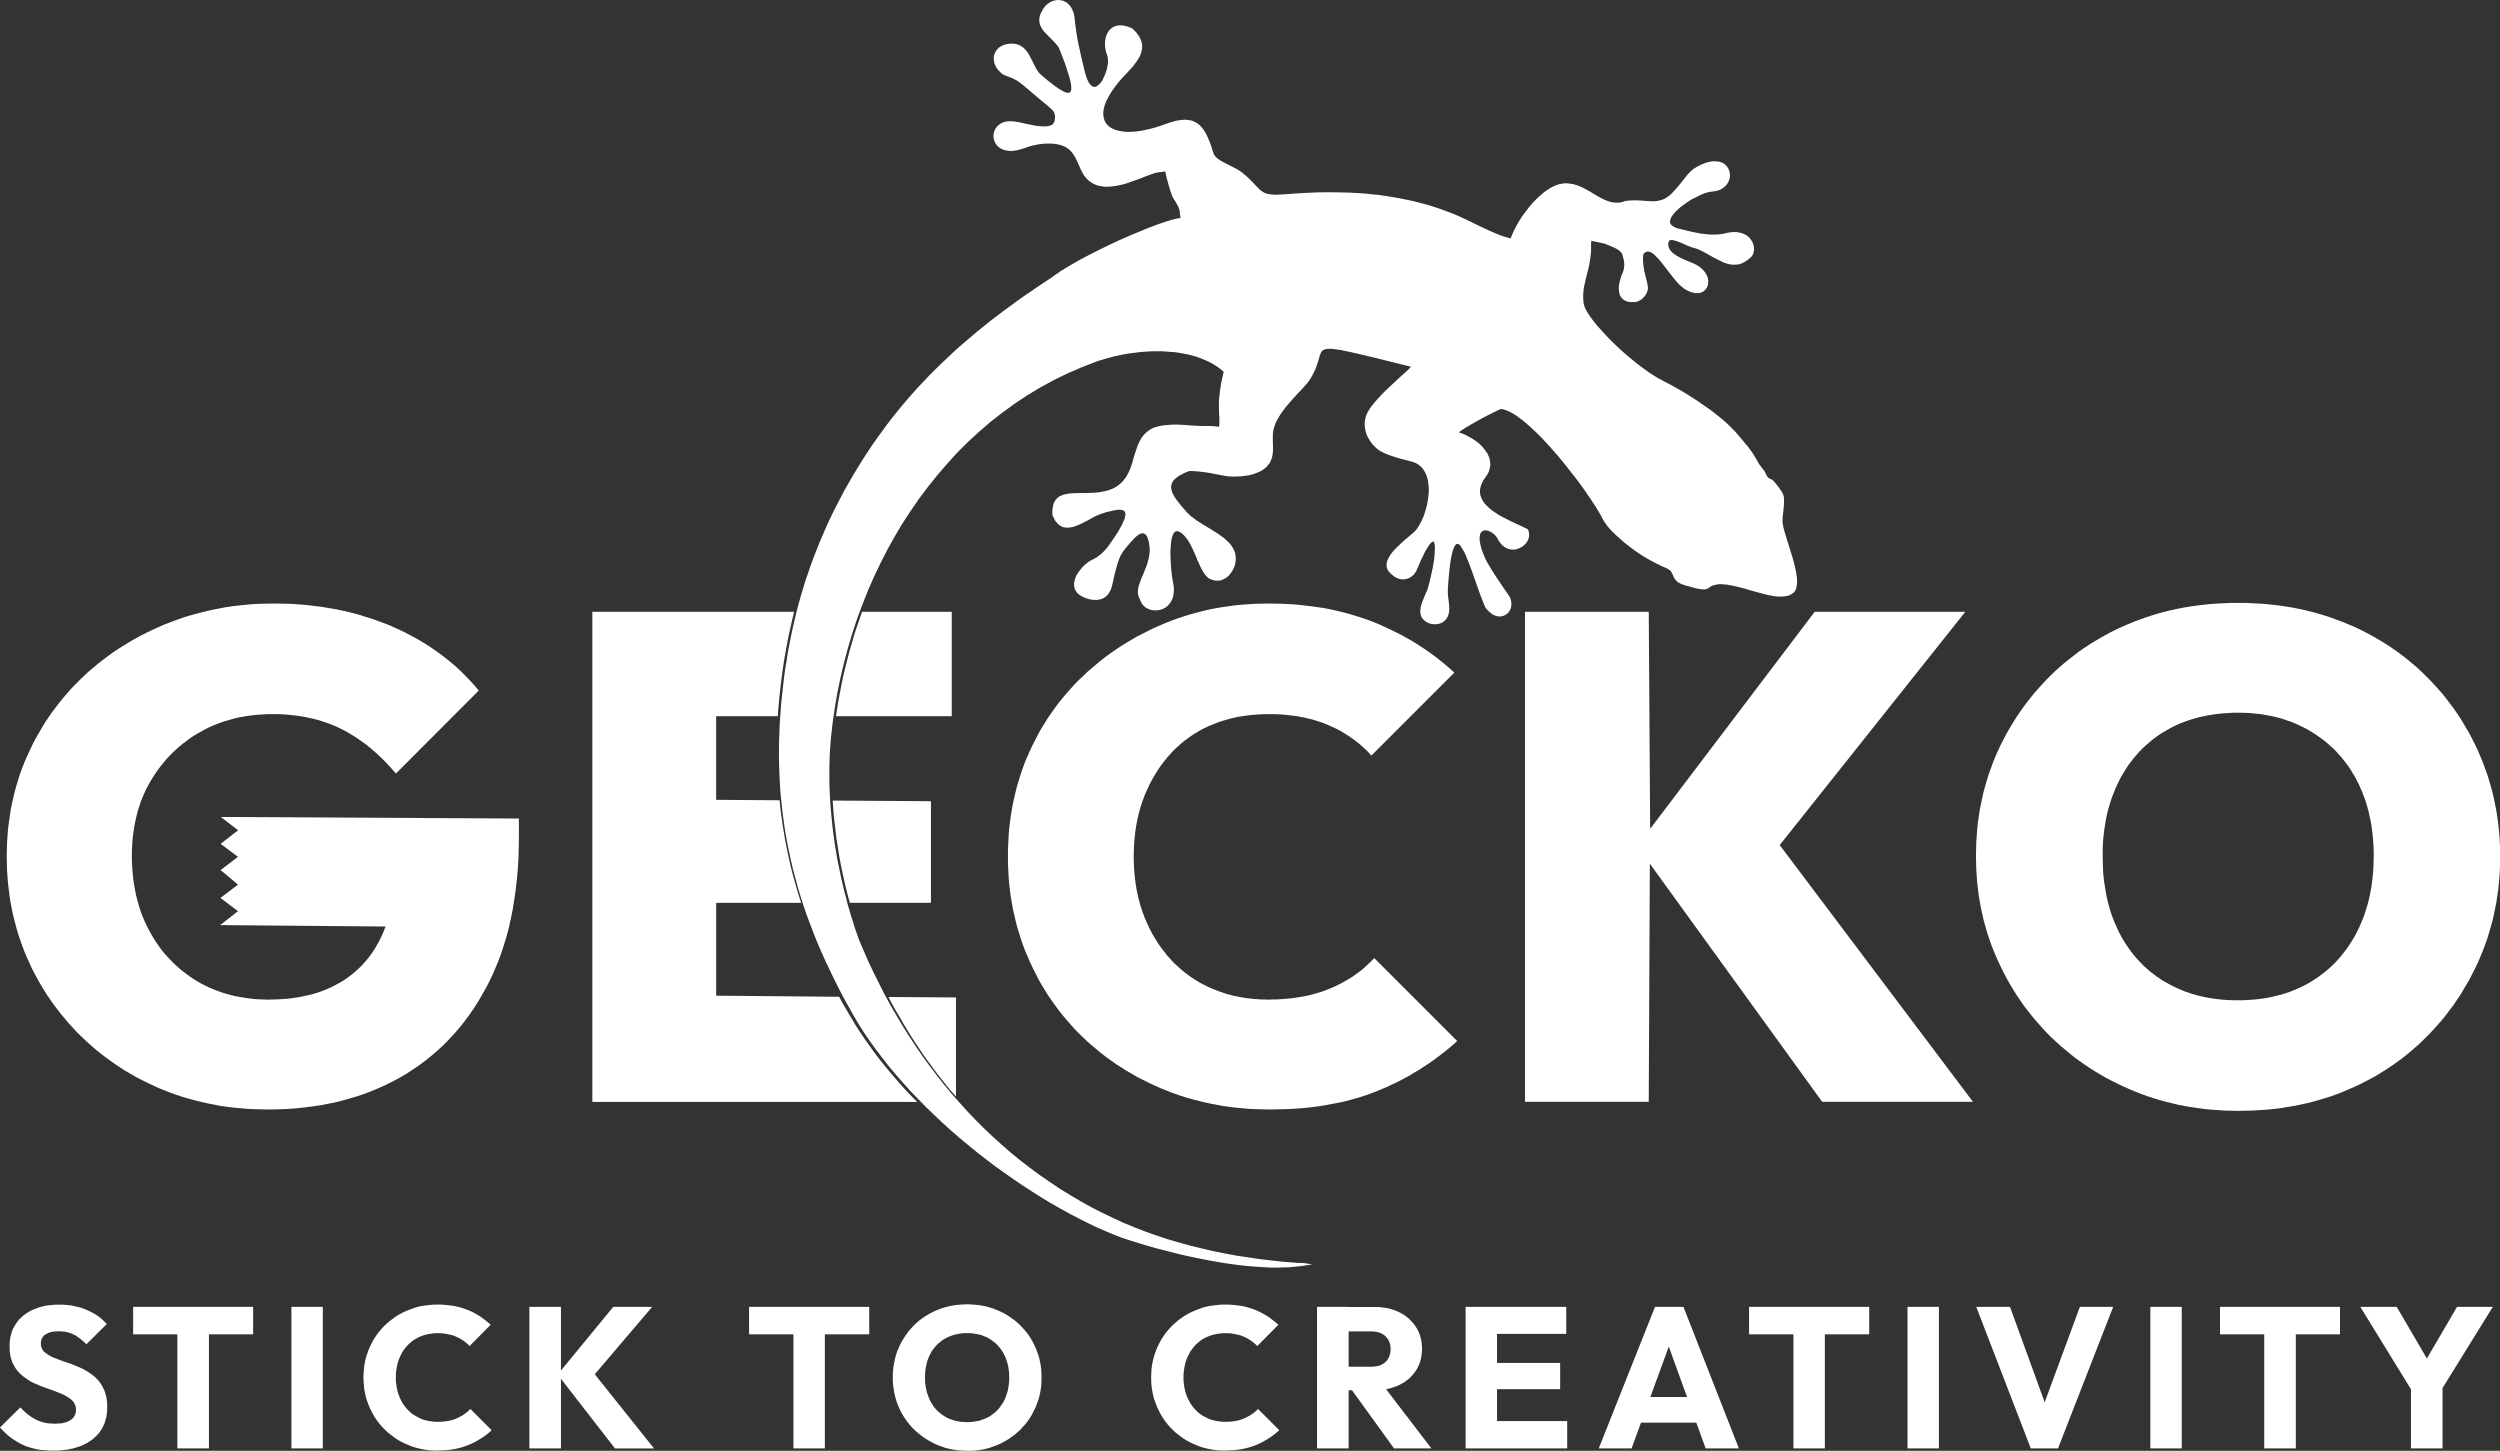
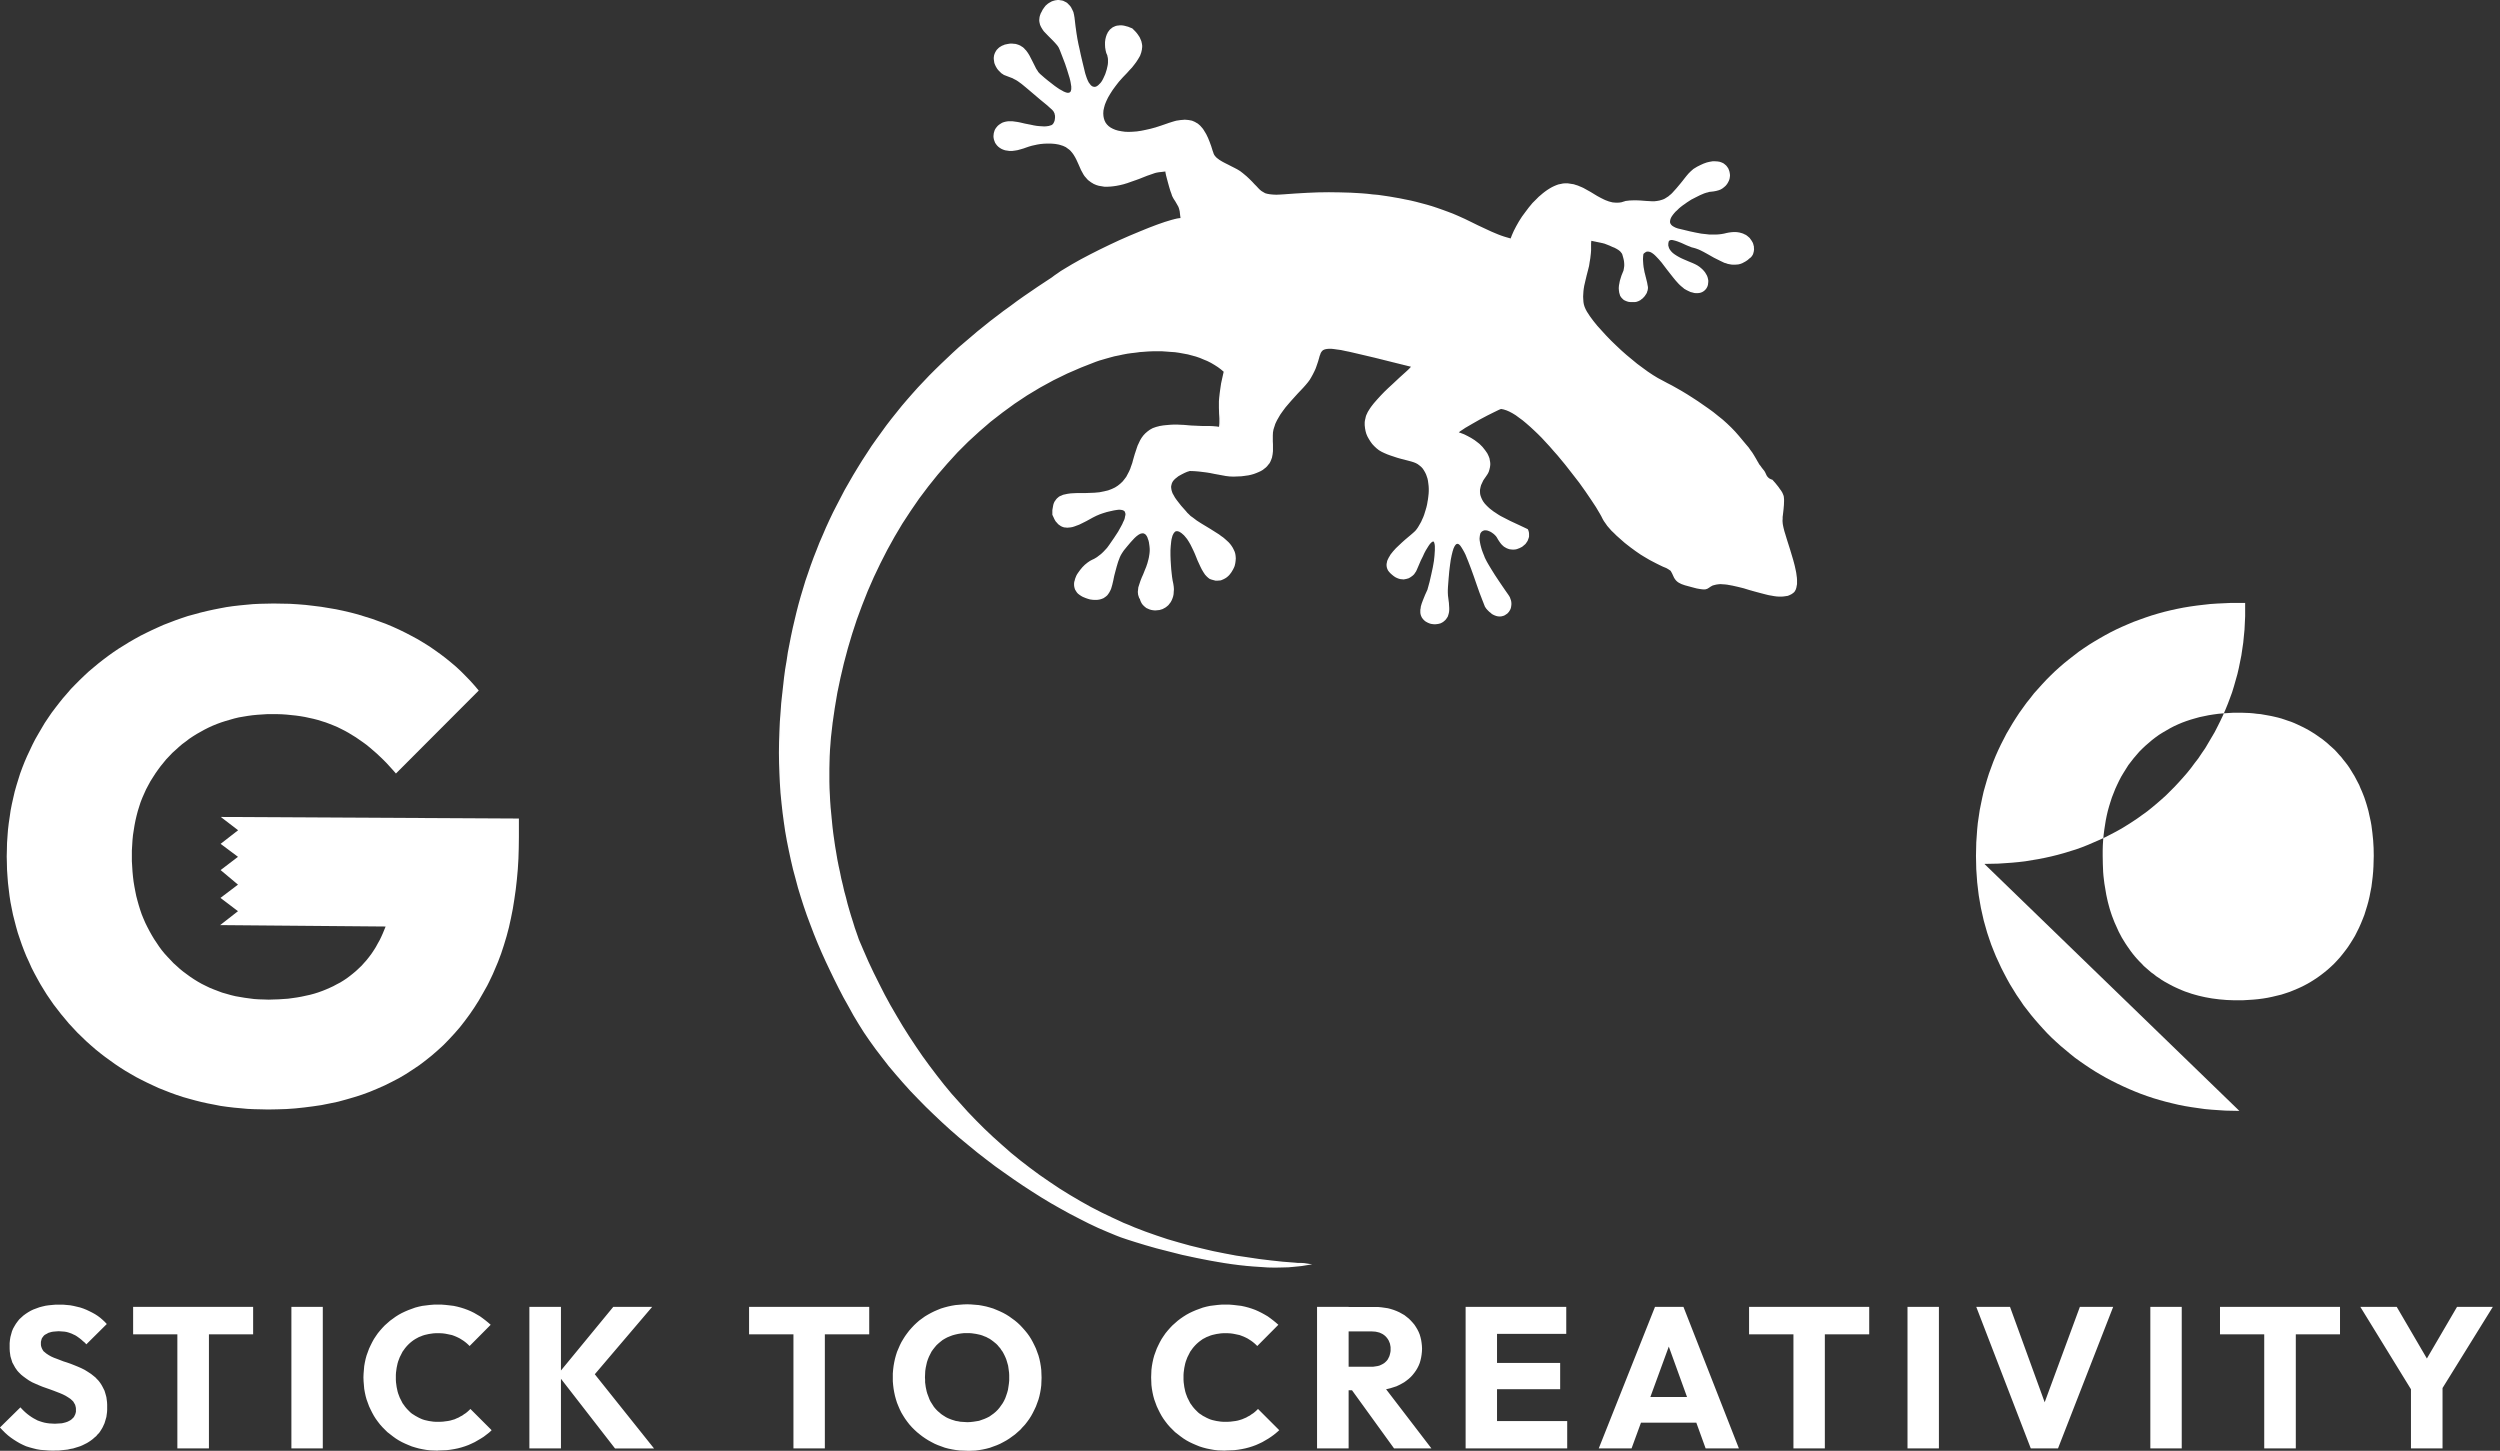
<svg xmlns="http://www.w3.org/2000/svg" id="Layer_2" data-name="Layer 2" viewBox="0 0 870.98 505.44">
  <rect x="0" y="0" width="870.98" height="505.44" fill="#333333" stroke="none" />
  <defs>
    <style>      .cls-1 {        fill-rule: evenodd;      }      .cls-1, .cls-2, .cls-3 {        fill: #fff;      }      .cls-2 {        stroke: #fefefe;        stroke-linecap: square;        stroke-miterlimit: 10;        stroke-width: .54px;      }    </style>
  </defs>
  <g id="Layer_1-2" data-name="Layer 1">
    <g>
-       <polygon class="cls-3" points="634.84 383.87 574.79 300.9 574.41 383.87 531.3 383.87 531.3 213.14 574.41 213.14 574.9 288.76 632.23 213.14 684.7 213.14 620.03 294.42 687.37 383.87 634.84 383.87 634.84 383.87" />
-       <polygon class="cls-3" points="442.41 386.54 439.96 386.48 437.56 386.43 435.22 386.32 432.82 386.1 430.48 385.89 428.2 385.61 425.91 385.29 423.62 384.85 421.39 384.42 419.16 383.93 416.98 383.38 414.75 382.78 412.63 382.18 410.51 381.48 408.38 380.71 406.31 379.9 404.25 379.08 402.18 378.15 400.22 377.23 398.26 376.25 396.3 375.27 394.45 374.18 392.54 373.09 390.75 371.95 388.95 370.8 387.15 369.55 385.41 368.3 383.72 366.99 382.09 365.63 380.46 364.27 378.82 362.86 377.3 361.39 375.72 359.86 374.25 358.34 372.84 356.76 371.42 355.13 370.06 353.49 368.75 351.86 367.5 350.12 366.25 348.37 365.05 346.63 363.96 344.84 362.82 342.98 361.78 341.13 360.81 339.23 359.83 337.27 358.9 335.31 358.03 333.29 357.16 331.28 356.4 329.27 355.69 327.2 355.03 325.07 354.38 322.95 353.84 320.83 353.35 318.7 352.86 316.53 352.48 314.35 352.1 312.12 351.82 309.88 351.55 307.6 351.39 305.37 351.28 303.08 351.17 300.74 351.17 298.4 351.17 296.06 351.28 293.71 351.39 291.37 351.55 289.09 351.82 286.8 352.1 284.57 352.48 282.34 352.86 280.1 353.35 277.93 353.84 275.8 354.38 273.68 355.03 271.56 355.69 269.49 356.4 267.42 357.16 265.35 358.03 263.34 358.9 261.38 359.83 259.42 360.81 257.51 361.78 255.61 362.82 253.75 363.96 251.96 365.05 250.16 366.25 248.42 367.5 246.68 368.75 244.99 370.06 243.36 371.42 241.72 372.84 240.14 374.25 238.57 375.72 237.04 377.3 235.57 378.82 234.1 380.46 232.69 382.09 231.32 383.72 229.96 385.41 228.66 387.15 227.4 388.89 226.21 390.69 225.01 392.54 223.87 394.39 222.78 396.24 221.69 398.2 220.71 400.11 219.73 402.12 218.75 404.14 217.88 406.15 217.01 408.22 216.19 410.34 215.43 412.47 214.72 414.59 214.07 416.77 213.47 418.94 212.92 421.12 212.38 423.35 211.94 425.58 211.56 427.87 211.24 430.16 210.91 432.44 210.69 434.78 210.53 437.18 210.36 439.52 210.31 441.92 210.26 444.42 210.31 446.92 210.36 449.37 210.47 451.77 210.64 454.16 210.91 456.5 211.18 458.85 211.51 461.13 211.83 463.36 212.27 465.6 212.76 467.83 213.3 469.95 213.85 472.07 214.5 474.2 215.15 476.26 215.86 478.28 216.62 480.29 217.44 482.25 218.31 484.21 219.24 486.12 220.16 487.97 221.09 489.82 222.12 491.67 223.16 493.47 224.25 495.21 225.39 496.95 226.53 498.64 227.73 500.33 228.98 501.96 230.29 503.59 231.6 505.17 232.96 506.69 234.32 477.79 263.23 477.03 262.41 476.26 261.59 475.45 260.83 474.63 260.07 473.76 259.31 472.89 258.6 471.96 257.89 471.04 257.24 470.11 256.59 469.13 255.93 468.15 255.33 467.17 254.73 466.14 254.19 465.05 253.65 463.96 253.16 462.87 252.67 461.73 252.18 460.59 251.74 459.44 251.36 458.25 250.98 456.99 250.6 455.74 250.32 454.49 250 453.18 249.78 451.88 249.51 450.52 249.34 449.16 249.18 447.74 249.02 446.32 248.91 444.91 248.85 443.44 248.8 441.92 248.8 439.36 248.85 436.85 249.02 435.66 249.13 434.4 249.29 433.21 249.45 432.01 249.62 430.86 249.83 429.67 250.11 428.52 250.38 427.44 250.71 426.29 251.03 425.2 251.36 424.11 251.74 423.03 252.18 421.99 252.61 420.9 253.05 419.92 253.54 418.89 254.03 417.91 254.57 416.93 255.17 416 255.71 415.02 256.37 414.15 256.97 413.23 257.67 412.36 258.33 411.49 259.04 410.67 259.8 409.8 260.56 408.98 261.32 408.22 262.14 407.46 263.01 406.7 263.83 405.99 264.75 405.28 265.62 404.57 266.55 403.92 267.47 403.27 268.45 402.67 269.43 402.07 270.41 401.47 271.45 400.92 272.48 400.38 273.52 399.89 274.61 399.4 275.69 398.91 276.78 398.48 277.93 398.04 279.07 397.66 280.27 397.28 281.41 396.95 282.66 396.62 283.86 396.35 285.11 396.08 286.37 395.86 287.62 395.64 288.92 395.48 290.23 395.32 291.54 395.21 292.9 395.1 294.2 395.05 295.62 394.99 296.98 394.99 298.4 394.99 299.81 395.05 301.17 395.1 302.59 395.21 303.9 395.32 305.26 395.48 306.56 395.64 307.87 395.86 309.18 396.08 310.43 396.35 311.68 396.62 312.93 396.95 314.13 397.28 315.38 397.66 316.53 398.04 317.72 398.48 318.87 398.91 320.01 399.4 321.1 399.89 322.19 400.38 323.28 400.92 324.31 401.47 325.4 402.07 326.38 402.67 327.36 403.27 328.34 403.92 329.32 404.57 330.25 405.28 331.17 405.99 332.04 406.7 332.97 407.46 333.78 408.22 334.66 408.98 335.47 409.8 336.23 410.67 337 411.49 337.76 412.36 338.47 413.23 339.17 414.15 339.83 415.02 340.48 416 341.08 416.93 341.68 417.91 342.28 418.89 342.82 419.92 343.31 420.9 343.86 421.99 344.29 423.03 344.73 424.11 345.16 425.2 345.54 426.29 345.92 427.44 346.31 428.52 346.58 429.67 346.9 430.86 347.12 432.01 347.39 433.21 347.56 434.4 347.78 435.66 347.88 436.85 348.05 438.1 348.1 439.36 348.21 440.66 348.21 441.92 348.27 443.44 348.21 444.91 348.21 446.32 348.1 447.74 347.99 449.16 347.88 450.57 347.72 451.93 347.5 453.24 347.29 454.54 347.07 455.85 346.8 457.1 346.47 458.36 346.14 459.61 345.76 460.8 345.38 461.95 344.94 463.09 344.51 464.23 344.02 465.38 343.53 466.47 342.98 467.5 342.44 468.59 341.84 469.62 341.24 470.6 340.64 471.58 339.99 472.56 339.28 473.54 338.58 474.47 337.87 475.34 337.11 476.21 336.29 477.08 335.47 477.95 334.66 478.77 333.78 507.67 362.69 506.1 364.11 504.46 365.47 502.83 366.78 501.2 368.03 499.51 369.28 497.82 370.48 496.08 371.62 494.34 372.76 492.54 373.8 490.75 374.89 488.89 375.87 487.04 376.85 485.19 377.72 483.29 378.64 481.33 379.46 479.37 380.28 477.35 381.04 475.34 381.75 473.27 382.4 471.15 383 468.97 383.6 466.79 384.09 464.51 384.52 462.22 384.96 459.93 385.34 457.54 385.67 455.14 385.94 452.64 386.16 450.19 386.32 447.63 386.43 445.02 386.48 442.41 386.54 442.41 386.54" />
-       <path class="cls-3" d="M206.37,383.87v-170.73h70.28l-.98,4.19-.93,4.19-.82,4.3-.76,4.3-.65,4.36-.54,4.36-.49,4.46-.38,4.46-.05.44v.44l-.05.44v.44h-21.5v29.13l22.1.16.22,2.29.27,2.29.33,2.29.33,2.29.38,2.23.38,2.29.44,2.23.44,2.23.49,2.23.49,2.23.54,2.18.6,2.23.6,2.18.65,2.18.65,2.18.71,2.18h-29.61v32.34l42.84.38,1.42,2.61,1.47,2.5,1.47,2.5,1.47,2.45,1.52,2.34,1.58,2.34,1.63,2.29,1.63,2.29,1.69,2.23,1.74,2.18,1.8,2.18,1.85,2.18,1.85,2.12,1.96,2.18,2.01,2.12,2.12,2.12h-113.17ZM300.33,213.14h31.25v36.37h-40.34l.38-2.29.33-2.34.44-2.29.44-2.29.44-2.29.49-2.34.54-2.29.54-2.23.6-2.29.6-2.29.65-2.23.65-2.29.71-2.23.76-2.23.76-2.23.76-2.23h0ZM290.09,278.91l34.24.22v35.39h-28.25l-.6-2.12-.54-2.18-.54-2.18-.49-2.23-.49-2.18-.44-2.23-.44-2.23-.38-2.23-.33-2.23-.38-2.29-.27-2.23-.27-2.29-.27-2.23-.22-2.23-.16-2.29-.16-2.23h0ZM309.53,347.34l23.52.16v34.52l-1.8-2.01-1.69-2.07-1.63-2.07-1.63-2.07-1.52-2.07-1.52-2.07-1.52-2.12-1.42-2.12-1.42-2.12-1.42-2.18-1.36-2.23-1.36-2.23-1.31-2.29-1.36-2.29-1.31-2.34-1.25-2.4h0Z" />
      <polygon class="cls-3" points="93.36 386.54 90.96 386.48 88.57 386.43 86.17 386.32 83.83 386.1 81.49 385.89 79.15 385.61 76.86 385.29 74.63 384.85 72.4 384.42 70.17 383.93 67.99 383.38 65.81 382.78 63.69 382.18 61.57 381.48 59.44 380.71 57.38 379.9 55.31 379.08 53.29 378.15 51.33 377.23 49.37 376.25 47.47 375.27 45.56 374.18 43.71 373.09 41.92 371.95 40.12 370.75 38.38 369.5 36.64 368.25 34.95 366.94 33.26 365.58 31.63 364.16 30.05 362.75 28.47 361.22 26.95 359.75 25.48 358.17 24.01 356.6 22.65 354.96 21.28 353.33 19.98 351.64 18.67 349.95 17.47 348.21 16.28 346.47 15.13 344.62 14.04 342.82 13.01 340.97 11.98 339.07 11 337.16 10.13 335.2 9.2 333.19 8.38 331.17 7.62 329.16 6.91 327.09 6.21 325.02 5.61 322.9 5.06 320.77 4.52 318.65 4.08 316.47 3.65 314.29 3.32 312.12 3.05 309.88 2.78 307.6 2.61 305.37 2.45 303.02 2.4 300.74 2.34 298.4 2.4 296.06 2.45 293.71 2.61 291.37 2.78 289.09 3.05 286.8 3.38 284.57 3.7 282.34 4.14 280.1 4.63 277.93 5.12 275.8 5.72 273.68 6.37 271.56 7.02 269.49 7.78 267.42 8.6 265.35 9.47 263.34 10.4 261.38 11.32 259.42 12.3 257.51 13.39 255.61 14.48 253.75 15.57 251.9 16.77 250.11 17.96 248.36 19.27 246.62 20.58 244.93 21.88 243.3 23.3 241.67 24.71 240.03 26.24 238.46 27.76 236.93 29.34 235.41 30.92 233.94 32.61 232.52 34.24 231.16 35.98 229.8 37.72 228.49 39.47 227.24 41.32 225.99 43.17 224.85 45.02 223.7 46.92 222.61 48.88 221.52 50.84 220.54 52.86 219.56 54.87 218.64 56.94 217.71 59.06 216.9 61.19 216.08 63.36 215.32 65.49 214.61 67.72 214.01 69.9 213.41 72.13 212.87 74.36 212.38 76.59 211.94 78.88 211.51 81.16 211.18 83.51 210.91 85.79 210.69 88.19 210.47 90.53 210.36 92.92 210.31 95.32 210.26 98.15 210.31 100.98 210.36 103.76 210.53 106.48 210.75 109.2 211.07 111.87 211.4 114.48 211.83 117.09 212.27 119.65 212.81 122.21 213.41 124.71 214.07 127.16 214.83 129.61 215.59 132.01 216.46 134.4 217.33 136.74 218.31 139.03 219.35 141.26 220.44 143.44 221.58 145.56 222.72 147.63 223.97 149.65 225.23 151.61 226.59 153.51 227.95 155.36 229.36 157.16 230.83 158.9 232.3 160.59 233.88 162.22 235.52 163.8 237.15 165.32 238.84 166.79 240.58 137.94 269.49 136.85 268.24 135.71 266.98 134.62 265.79 133.48 264.64 132.34 263.55 131.19 262.47 129.99 261.43 128.85 260.45 127.65 259.47 126.46 258.6 125.2 257.73 123.95 256.86 122.7 256.1 121.45 255.33 120.2 254.63 118.89 253.97 117.58 253.32 116.28 252.77 114.92 252.23 113.5 251.69 112.08 251.25 110.67 250.81 109.2 250.43 107.73 250.11 106.21 249.78 104.63 249.51 103.05 249.29 101.47 249.13 99.84 248.96 98.2 248.85 96.52 248.8 94.83 248.8 93.09 248.8 91.4 248.91 89.71 249.02 88.02 249.18 86.39 249.4 84.76 249.67 83.18 249.94 81.6 250.32 80.08 250.76 78.55 251.2 77.03 251.69 75.56 252.23 74.09 252.83 72.67 253.48 71.26 254.19 69.9 254.95 68.54 255.71 67.23 256.53 65.92 257.4 64.72 258.33 63.47 259.25 62.33 260.23 61.19 261.27 60.04 262.3 59.01 263.39 57.92 264.53 56.94 265.73 55.96 266.93 55.04 268.18 54.16 269.43 53.29 270.79 52.42 272.16 51.66 273.57 50.9 274.99 50.24 276.46 49.59 277.93 48.99 279.45 48.5 280.98 48.01 282.55 47.58 284.19 47.2 285.82 46.87 287.51 46.6 289.2 46.33 290.94 46.16 292.68 46.05 294.48 45.94 296.33 45.94 298.18 45.94 300.03 46.05 301.83 46.16 303.62 46.33 305.42 46.54 307.16 46.82 308.85 47.14 310.54 47.47 312.17 47.9 313.8 48.34 315.38 48.83 316.96 49.37 318.54 49.97 320.01 50.63 321.53 51.33 322.95 52.1 324.42 52.86 325.78 53.67 327.14 54.55 328.45 55.42 329.76 56.34 331.01 57.32 332.21 58.36 333.35 59.39 334.44 60.42 335.53 61.57 336.56 62.71 337.6 63.85 338.52 65.11 339.45 66.3 340.32 67.61 341.19 68.92 342 70.28 342.77 71.69 343.47 73.05 344.13 74.52 344.73 75.94 345.27 77.41 345.82 78.93 346.25 80.46 346.69 82.04 347.07 83.61 347.34 85.19 347.61 86.83 347.83 88.51 348.05 90.2 348.16 91.89 348.21 93.63 348.27 95.37 348.21 97.06 348.16 98.69 348.05 100.33 347.94 101.96 347.72 103.48 347.5 105.01 347.23 106.53 346.9 108 346.58 109.42 346.2 110.83 345.76 112.19 345.27 113.55 344.73 114.81 344.18 116.11 343.58 117.31 342.93 118.56 342.28 119.71 341.57 120.85 340.81 121.94 339.99 122.97 339.17 124.01 338.3 124.99 337.38 125.97 336.45 126.84 335.47 127.76 334.44 128.58 333.4 129.4 332.31 130.16 331.17 130.92 329.97 131.57 328.78 132.28 327.52 132.83 326.38 133.37 325.18 133.86 323.98 134.35 322.79 76.7 322.3 82.91 317.45 76.81 312.82 82.91 308.2 76.86 303.13 82.91 298.51 76.86 293.99 82.96 289.25 76.92 284.62 180.78 285.17 180.78 291.65 180.73 295.46 180.62 299.16 180.4 302.81 180.08 306.35 179.69 309.83 179.2 313.26 178.66 316.63 178.01 319.9 177.3 323.11 176.48 326.22 175.56 329.27 174.58 332.26 173.49 335.15 172.29 337.98 171.69 339.39 171.04 340.75 170.39 342.11 169.73 343.42 168.26 346.03 166.79 348.59 165.27 350.99 163.64 353.38 161.95 355.67 160.21 357.9 158.36 360.03 156.5 362.04 154.55 364.05 152.53 365.9 150.46 367.7 148.29 369.44 146.05 371.13 143.77 372.66 141.43 374.18 139.03 375.6 136.53 376.9 134.02 378.15 131.41 379.3 128.8 380.39 126.13 381.37 123.41 382.24 120.63 383.05 117.8 383.82 114.92 384.42 111.98 385.01 108.98 385.45 105.99 385.83 102.88 386.16 99.78 386.38 96.62 386.48 93.36 386.54 93.36 386.54" />
      <path class="cls-3" d="M18.45,505.39l-1.52-.05-1.42-.11-1.42-.11-1.31-.22-1.31-.33-1.2-.33-1.2-.38-1.09-.49-1.09-.54-1.03-.6-1.03-.65-1.03-.71-.98-.76-.98-.87-.93-.93-.93-.98,7.13-7.02.6.65.6.6.65.6.65.54.65.49.71.49.71.44.71.38.71.38.76.27.82.27.82.22.87.16.87.11.93.05.98.05.82-.05.82-.05.76-.05.71-.16.6-.16.65-.22.54-.27.49-.27.44-.33.38-.38.38-.38.22-.44.22-.44.16-.49.11-.49v-1.09l-.05-.44-.11-.44-.11-.44-.22-.38-.22-.38-.22-.38-.33-.33-.65-.6-.82-.54-.87-.54-.98-.49-1.03-.44-1.14-.44-1.14-.44-1.2-.44-1.25-.44-1.25-.44-1.2-.49-1.25-.54-1.2-.54-1.14-.65-1.09-.76-1.03-.76-.54-.44-.44-.44-.49-.49-.44-.49-.38-.54-.38-.54-.33-.6-.33-.6-.33-.6-.22-.71-.22-.71-.22-.76-.11-.82-.11-.82-.05-.93v-2.01l.11-1.09.16-1.03.27-.98.27-.98.38-.93.49-.87.49-.82.6-.82.6-.76.71-.65.71-.65.82-.6.82-.54.93-.54.93-.44,1.03-.38,1.03-.38,1.03-.27,1.14-.27,1.14-.16,1.14-.11,1.25-.11h2.5l1.25.11,1.25.11,1.2.22,1.14.27,1.14.27,1.14.38,1.09.44,1.03.49.98.49.98.54.93.6.87.65.82.71.76.71.71.76-7.13,7.08-.54-.6-.6-.49-.54-.49-.54-.44-.6-.44-.54-.38-.54-.33-.6-.27-.54-.27-.6-.22-.65-.22-.6-.16-.65-.11-.65-.05-.71-.05-.71-.05-.71.05-.65.05-.6.05-.6.11-.54.16-.54.16-.44.27-.44.22-.44.27-.33.33-.27.38-.27.33-.16.44-.11.44-.11.44v.98l.05.44.11.38.16.44.16.33.22.38.22.33.33.27.65.54.82.54.87.49.98.44,1.03.38,1.14.44,1.14.44,1.2.38,1.25.44,1.25.49,1.2.49,1.25.54,1.2.6,1.14.71,1.09.71,1.03.82.54.44.44.49.49.49.44.54.38.54.38.6.33.6.33.65.33.65.22.71.22.76.22.82.11.82.11.87.05.87v1.85l-.05.82-.11.82-.11.82-.22.76-.22.76-.22.71-.33.71-.33.71-.38.65-.38.6-.44.65-.54.54-.49.6-.6.49-.6.54-.65.49-.65.44-.71.44-.76.38-.76.38-.76.33-.82.27-.87.27-.87.27-.93.16-.93.22-.98.11-1.03.11-1.03.11h-1.03l-1.09.05h0ZM61.79,504.62v-48.62h11v48.62h-11ZM46.38,464.88v-9.58h41.81v9.58h-41.81ZM101.52,504.62v-49.32h10.94v49.32h-10.94ZM152.53,505.39l-1.36-.05-1.31-.05-1.36-.16-1.25-.22-1.31-.27-1.2-.33-1.25-.38-1.2-.49-1.14-.49-1.14-.54-1.09-.6-1.03-.65-.98-.71-.98-.76-.98-.76-.87-.87-.87-.87-.82-.93-.76-.98-.71-.98-.65-1.03-.6-1.09-.54-1.09-.54-1.14-.44-1.2-.44-1.2-.33-1.2-.27-1.25-.22-1.25-.11-1.31-.11-1.31-.05-1.36.05-1.31.11-1.31.11-1.31.22-1.25.27-1.25.33-1.2.44-1.2.44-1.2.54-1.14.54-1.09.6-1.09.65-.98.71-1.03.76-.93.82-.93.82-.87.93-.82.93-.82.98-.71.98-.71,1.03-.65,1.09-.6,1.14-.54,1.14-.49,1.2-.44,1.2-.44,1.25-.33,1.25-.27,1.31-.16,1.31-.16,1.36-.11h2.83l1.36.11,1.42.16,1.31.16,1.25.27,1.25.33,1.2.38,1.2.44,1.14.49,1.09.54,1.03.6,1.03.6.98.71.93.71.93.76.87.76-7.35,7.4-.49-.49-.54-.49-.54-.44-.6-.44-.6-.38-.6-.38-.65-.33-.71-.33-.65-.27-.76-.27-.76-.16-.76-.16-.82-.16-.87-.11-.87-.05h-1.69l-.76.05-.76.11-.76.11-.71.16-.71.16-.71.22-.65.27-.71.27-.6.33-.6.33-.6.38-.6.44-.54.44-.49.44-.49.49-.49.54-.44.54-.38.54-.44.6-.33.65-.33.65-.33.65-.27.71-.27.71-.22.76-.16.76-.16.76-.11.82-.11.82-.05.82v1.69l.05.87.11.82.11.82.16.76.16.76.22.76.27.71.27.71.33.65.33.65.33.65.44.6.38.54.44.54.49.54.49.49.49.49.54.44.6.38.6.38.6.33.6.33.71.33.65.27.71.22.71.16.71.16.76.11.76.11.76.05h1.74l.93-.05.82-.11.87-.11.82-.16.76-.22.76-.22.71-.33.65-.27.65-.38.65-.33.6-.44.6-.38.6-.49.54-.49.49-.49,7.4,7.4-.87.82-.98.76-.93.71-1.03.65-1.03.6-1.03.6-1.14.54-1.09.49-1.2.44-1.2.38-1.25.33-1.31.27-1.36.22-1.36.16-1.42.05-1.52.05h0ZM214.26,504.62l-19.98-25.75,19.38-23.57h13.55l-21.83,25.64v-4.46l22.48,28.15h-13.61ZM184.43,504.62v-49.32h11v49.32h-11ZM276.43,504.62v-48.62h10.94v48.62h-10.94ZM260.97,464.88v-9.58h41.86v9.58h-41.86ZM337.07,505.44l-1.36-.05-1.36-.05-1.31-.16-1.31-.22-1.31-.27-1.25-.33-1.2-.44-1.2-.44-1.14-.49-1.14-.6-1.09-.6-1.03-.65-1.03-.71-.98-.76-.93-.76-.93-.87-.87-.87-.82-.93-.76-.98-.71-.98-.65-1.03-.65-1.09-.54-1.09-.49-1.14-.49-1.2-.38-1.2-.33-1.2-.27-1.25-.22-1.25-.16-1.31-.11-1.31v-2.67l.11-1.36.16-1.31.22-1.25.27-1.25.33-1.2.38-1.2.49-1.14.49-1.14.54-1.09.65-1.09.65-1.03.71-.98.71-.93.82-.93.87-.93.87-.82.93-.82.98-.71.98-.71,1.09-.65,1.09-.6,1.09-.54,1.14-.49,1.2-.49,1.25-.38,1.25-.33,1.25-.27,1.31-.22,1.31-.11,1.36-.11,1.42-.05,1.36.05,1.31.11,1.36.11,1.25.22,1.31.27,1.2.33,1.25.38,1.2.49,1.14.49,1.14.54,1.09.6,1.03.65.98.71.98.71.98.82.87.82.87.93.82.93.76.93.71.98.65,1.03.6,1.09.54,1.09.54,1.14.44,1.2.44,1.2.33,1.2.27,1.25.22,1.31.16,1.31.05,1.31.05,1.36-.05,1.31-.05,1.31-.16,1.31-.22,1.25-.27,1.25-.33,1.2-.44,1.2-.44,1.2-.54,1.14-.54,1.09-.6,1.09-.65,1.03-.71.98-.76.98-.82.87-.82.93-.93.82-.93.82-.98.71-.98.71-1.03.65-1.09.6-1.14.6-1.14.49-1.2.44-1.2.44-1.25.33-1.25.27-1.31.22-1.25.16-1.36.05-1.36.05h0ZM336.96,495.48l1.09-.05,1.03-.11,1.03-.16.98-.16.93-.33.93-.33.87-.38.87-.44.76-.54.76-.54.71-.6.71-.71.6-.71.54-.76.54-.76.49-.87.44-.93.33-.93.33-.98.27-.98.16-1.03.16-1.09.11-1.09v-1.96l-.05-.87-.11-.82-.11-.82-.11-.76-.22-.76-.22-.76-.22-.71-.27-.65-.33-.71-.33-.65-.33-.6-.44-.6-.38-.6-.49-.54-.44-.54-.49-.49-.54-.44-.54-.44-.6-.44-.54-.38-.65-.33-.6-.33-.71-.27-.65-.27-.71-.22-.71-.16-.76-.16-.76-.11-.76-.11-.76-.05h-1.91l-1.03.11-1.03.16-.98.22-.98.27-.87.33-.93.38-.82.44-.82.49-.76.6-.71.6-.65.6-.6.71-.6.76-.54.76-.44.87-.44.87-.38.93-.33.98-.22.98-.22,1.03-.16,1.09-.05,1.09-.05,1.14.05.87v.87l.11.82.11.82.16.76.16.76.22.76.27.71.27.71.27.71.33.65.38.6.38.6.38.6.44.54.49.54.49.49.54.44.54.49.54.38.6.38.6.38.65.33.65.27.71.27.71.22.71.22.76.11.76.16.76.05.82.05.82.05h0ZM426.95,505.39l-1.36-.05-1.36-.05-1.31-.16-1.25-.22-1.31-.27-1.25-.33-1.2-.38-1.2-.49-1.14-.49-1.14-.54-1.09-.6-1.03-.65-.98-.71-.98-.76-.98-.76-.87-.87-.87-.87-.82-.93-.76-.98-.71-.98-.65-1.03-.6-1.09-.54-1.09-.54-1.14-.44-1.2-.44-1.2-.33-1.2-.27-1.25-.22-1.25-.16-1.31-.05-1.31-.05-1.36.05-1.31.05-1.31.16-1.31.22-1.25.27-1.25.33-1.2.44-1.2.44-1.2.54-1.14.54-1.09.6-1.09.65-.98.71-1.03.76-.93.82-.93.82-.87.93-.82.93-.82.93-.71,1.03-.71,1.03-.65,1.09-.6,1.14-.54,1.14-.49,1.2-.44,1.2-.44,1.25-.33,1.25-.27,1.31-.16,1.31-.16,1.36-.11h2.83l1.36.11,1.36.16,1.36.16,1.25.27,1.25.33,1.2.38,1.2.44,1.09.49,1.09.54,1.09.6,1.03.6.98.71.93.71.93.76.87.76-7.35,7.4-.49-.49-.54-.49-.54-.44-.6-.44-.6-.38-.6-.38-.65-.33-.71-.33-.71-.27-.71-.27-.76-.16-.76-.16-.82-.16-.87-.11-.87-.05h-1.69l-.76.05-.76.11-.76.11-.71.16-.71.16-.71.22-.65.27-.71.27-.6.33-.65.33-.54.38-.6.44-.54.44-.49.44-.49.49-.49.54-.44.54-.38.54-.44.6-.33.65-.33.65-.33.65-.27.71-.27.71-.22.76-.16.76-.16.76-.11.82-.11.82-.05.82v1.69l.05.87.11.82.11.82.16.76.16.76.22.76.27.71.27.71.33.65.33.65.33.65.44.6.38.54.44.54.49.54.49.49.49.49.54.44.6.38.54.38.65.33.6.33.71.33.65.27.71.22.71.16.71.16.76.11.76.11.76.05h1.74l.87-.05.87-.11.87-.11.82-.16.76-.22.71-.22.76-.33.65-.27.65-.38.65-.33.6-.44.6-.38.6-.49.54-.49.49-.49,7.4,7.4-.93.82-.93.76-.98.71-.98.65-1.03.6-1.03.6-1.14.54-1.09.49-1.2.44-1.2.38-1.25.33-1.31.27-1.36.22-1.36.16-1.47.05-1.47.05h0ZM467.23,484.26v-8.11h11.21l.76-.11.71-.11.65-.16.6-.27.54-.27.54-.33.44-.38.44-.44.38-.49.27-.54.27-.54.16-.54.16-.65.11-.65v-1.36l-.11-.6-.11-.6-.22-.54-.22-.54-.33-.54-.33-.44-.44-.49-.44-.38-.54-.38-.54-.27-.6-.27-.65-.16-.71-.16-.76-.05-.76-.05h-10.51v-8.49h12.96l1.14.11,1.14.16,1.09.16,1.03.27,1.03.33.98.38.98.44.87.49.87.49.76.6.76.6.71.71.65.71.6.71.54.82.49.82.44.87.38.93.27.93.22.93.16,1.03.11.98.05,1.09-.05,1.03-.11,1.03-.16.98-.22.98-.27.93-.38.93-.44.87-.49.82-.54.76-.6.76-.65.71-.71.65-.76.6-.82.6-.87.49-.93.49-.93.44-1.03.33-1.03.33-1.09.27-1.14.22-1.14.11-1.25.11h-12.63ZM458.85,504.62v-49.32h11v49.32h-11ZM485.68,504.62l-15.35-21.23,10.02-2.72,18.35,23.95h-13.01ZM510.61,504.62v-49.32h10.94v49.32h-10.94ZM519,504.62v-9.53h27v9.53h-27ZM519,483.99v-9.15h24.55v9.15h-24.55ZM519,464.72v-9.42h26.67v9.42h-26.67ZM556.99,504.62l19.6-49.32h9.91l19.32,49.32h-11.59l-14.81-40.94h3.97l-14.97,40.94h-11.43ZM568.1,495.64v-8.93h26.89v8.93h-26.89ZM624.82,504.62v-48.62h10.94v48.62h-10.94ZM609.36,464.88v-9.58h41.86v9.58h-41.86ZM664.56,504.62v-49.32h10.94v49.32h-10.94ZM707.51,504.62l-19-49.32h11.76l14.48,39.85h-4.84l14.7-39.85h11.6l-19.22,49.32h-9.47ZM749.16,504.62v-49.32h10.94v49.32h-10.94ZM788.84,504.62v-48.62h11v48.62h-11ZM773.43,464.88v-9.58h41.81v9.58h-41.81ZM841.32,486.22l-19-30.92h12.68l14.59,24.99h-8.17l14.59-24.99h12.47l-19.16,30.92h-8ZM839.96,504.62v-23.41h11v23.41h-11Z" />
-       <path class="cls-3" d="M780.18,387.03l-2.45-.05-2.4-.05-2.45-.16-2.34-.16-2.4-.22-2.34-.33-2.29-.33-2.29-.38-2.23-.44-2.29-.54-2.18-.54-2.18-.6-2.18-.65-2.12-.71-2.12-.76-2.07-.82-2.07-.87-2.07-.93-1.96-.93-1.96-.98-1.96-1.03-1.91-1.09-1.85-1.09-1.8-1.14-1.8-1.2-1.8-1.25-1.74-1.25-1.69-1.36-1.63-1.36-1.63-1.36-1.63-1.47-1.58-1.47-1.52-1.52-1.47-1.58-1.42-1.58-1.42-1.63-1.36-1.63-1.31-1.69-1.31-1.69-1.2-1.8-1.2-1.74-1.14-1.85-1.14-1.85-1.03-1.85-1.03-1.96-.98-1.91-.93-2.01-.93-2.01-.82-2.01-.82-2.07-.71-2.07-.71-2.12-.6-2.12-.6-2.12-.49-2.18-.49-2.18-.38-2.18-.38-2.23-.27-2.23-.27-2.29-.16-2.29-.16-2.29-.05-2.29-.05-2.34.05-2.34.05-2.34.16-2.29.16-2.29.22-2.23.33-2.23.33-2.23.44-2.18.44-2.12.49-2.18.6-2.12.6-2.07.65-2.07.76-2.07.76-2.07.82-2.01.87-1.96.93-1.96.98-1.91.98-1.91,1.09-1.85,1.09-1.85,1.14-1.8,1.14-1.74,1.25-1.74,1.25-1.74,1.31-1.63,1.31-1.69,1.42-1.58,1.42-1.58,1.47-1.58,1.52-1.52,1.52-1.47,1.63-1.47,1.58-1.36,1.69-1.36,1.69-1.31,1.69-1.31,1.74-1.2,1.8-1.2,1.85-1.14,1.85-1.09,1.91-1.09,1.91-1.03,1.96-.98,2.01-.93,2.01-.87,2.07-.87,2.07-.76,2.12-.76,2.12-.71,2.18-.65,2.18-.6,2.23-.54,2.23-.49,2.23-.44,2.29-.38,2.34-.33,2.29-.27,2.4-.27,2.4-.16,2.4-.11,2.4-.11h4.95l2.4.11,2.45.11,2.34.16,2.4.27,2.34.27,2.29.33,2.29.38,2.23.44,2.23.49,2.23.54,2.18.6,2.18.65,2.12.71,2.12.76,2.07.76,2.07.87,2.07.87,1.96.93,1.96.98,1.91,1.03,1.91,1.09,1.85,1.09,1.85,1.14,1.8,1.2,1.74,1.2,1.74,1.31,1.69,1.31,1.63,1.36,1.63,1.36,1.58,1.47,1.52,1.47,1.52,1.52,1.47,1.58,1.42,1.58,1.42,1.58,1.36,1.69,1.25,1.69,1.31,1.69,1.2,1.74,1.2,1.8,1.09,1.8,1.09,1.85,1.09,1.85.98,1.91.98,1.96.93,1.96.87,2.01.82,2.01.76,2.07.76,2.07.65,2.07.6,2.12.6,2.12.49,2.12.44,2.18.44,2.18.33,2.23.33,2.23.22,2.29.22,2.23.11,2.34.11,2.29v4.68l-.11,2.34-.11,2.29-.22,2.23-.22,2.29-.33,2.23-.33,2.23-.44,2.18-.44,2.18-.49,2.12-.6,2.12-.6,2.12-.65,2.12-.76,2.07-.76,2.01-.82,2.01-.87,2.01-.93,1.96-.98,1.96-.98,1.91-1.09,1.85-1.09,1.85-1.09,1.85-1.2,1.74-1.2,1.8-1.31,1.69-1.25,1.69-1.36,1.69-1.42,1.63-1.42,1.58-1.47,1.58-1.52,1.52-1.52,1.52-1.58,1.42-1.63,1.42-1.63,1.36-1.69,1.36-1.74,1.25-1.74,1.25-1.8,1.2-1.8,1.14-1.85,1.14-1.85,1.03-1.96,1.03-1.91.98-2.01.93-2.01.87-2.01.87-2.07.82-2.12.76-2.12.65-2.12.65-2.18.6-2.18.54-2.23.49-2.23.44-2.29.38-2.29.38-2.29.27-2.34.22-2.34.16-2.4.16-2.4.05-2.45.05h0ZM779.75,348.48h1.74l1.8-.11,1.74-.11,1.69-.16,1.69-.22,1.63-.27,1.58-.33,1.58-.38,1.58-.38,1.52-.49,1.47-.49,1.47-.6,1.42-.6,1.42-.65,1.36-.71,1.36-.76,1.31-.82,1.25-.82,1.2-.87,1.2-.93,1.2-.98,1.09-.98,1.09-1.03,1.03-1.09,1.03-1.14.93-1.14.93-1.2.93-1.25.82-1.25.82-1.31.82-1.36.71-1.42.71-1.42.65-1.47.6-1.47.6-1.52.49-1.58.49-1.58.44-1.58.38-1.63.33-1.69.33-1.69.22-1.74.22-1.8.16-1.74.11-1.85.05-1.85.05-1.85-.05-2.78-.16-2.67-.27-2.61-.33-2.56-.22-1.25-.27-1.25-.27-1.2-.27-1.25-.33-1.2-.33-1.14-.38-1.2-.38-1.14-.44-1.14-.44-1.09-.49-1.09-.44-1.09-.54-1.03-.54-1.03-.54-1.03-.6-.98-.6-.98-.6-.98-.65-.93-.71-.93-.71-.87-.71-.93-.76-.82-.76-.87-.76-.82-.82-.76-.87-.76-.82-.76-.87-.71-.87-.71-.93-.65-.93-.65-.93-.65-.98-.6-.98-.6-.98-.54-1.03-.54-1.03-.49-1.03-.49-1.09-.49-1.09-.44-1.14-.38-1.09-.38-1.14-.38-1.2-.33-1.14-.27-1.2-.27-1.2-.22-1.25-.22-1.25-.22-1.25-.11-1.25-.16-1.31-.11-1.31-.05-1.36-.05h-3.1l-1.8.11-1.69.11-1.74.16-1.63.22-1.69.27-1.58.33-1.58.33-1.58.44-1.52.44-1.47.49-1.47.54-1.42.6-1.42.65-1.36.71-1.31.76-1.31.76-1.31.82-1.2.87-1.2.93-1.14.98-1.14.98-1.09,1.03-1.03,1.03-.98,1.14-.98,1.14-.93,1.2-.93,1.2-.82,1.31-.82,1.31-.82,1.36-.71,1.36-.71,1.47-.65,1.42-.6,1.52-.6,1.52-.49,1.52-.49,1.58-.44,1.58-.38,1.63-.33,1.63-.27,1.69-.27,1.74-.22,1.74-.16,1.74-.11,1.8-.05,1.85v1.85l.05,2.83.11,2.78.11,1.36.16,1.36.16,1.31.22,1.31.22,1.31.22,1.31.27,1.25.27,1.2.33,1.25.33,1.2.38,1.2.38,1.14.44,1.14.44,1.14.49,1.09.49,1.09.49,1.09.54,1.03.54,1.03.6.98.6.98.65.98.65.93.65.93.71.93.71.87.76.87.76.82.82.82.76.82.87.76.82.71.87.76.93.65.87.71.93.6.93.65.98.6.98.54.98.54,1.03.54,1.03.49,1.09.49,1.03.44,1.09.44,1.14.38,1.09.38,1.14.33,1.2.33,1.14.27,1.2.27,1.2.22,1.25.22,1.25.16,1.25.16,1.31.11,1.25.11,1.31.05,1.36.05h1.36Z" />
-       <polygon class="cls-1" points="272.24 247.77 271.96 251.47 271.8 255.06 271.69 258.65 271.64 262.19 271.69 265.73 271.8 269.22 271.96 272.7 272.18 276.13 272.51 279.51 272.89 282.94 273.33 286.26 273.82 289.63 274.41 292.95 275.07 296.22 275.78 299.54 276.54 302.81 277.41 306.02 278.28 309.29 279.26 312.5 280.29 315.71 281.38 318.87 282.58 322.08 283.78 325.24 285.08 328.45 286.44 331.61 287.86 334.76 289.33 337.87 290.85 341.02 292.43 344.18 294.07 347.34 295.81 350.44 297.55 353.6 299.35 356.6 301.2 359.54 303.21 362.48 305.33 365.42 307.57 368.35 309.85 371.29 312.3 374.18 314.81 377.07 317.36 379.9 320.09 382.73 322.81 385.5 325.64 388.23 328.52 390.95 331.46 393.62 334.46 396.23 337.56 398.79 340.61 401.29 343.77 403.74 346.92 406.14 350.14 408.42 353.4 410.71 356.61 412.89 359.88 415.01 363.15 417.08 366.41 419.04 369.68 420.89 372.94 422.69 376.21 424.38 379.42 426.01 382.63 427.53 385.79 428.89 388.95 430.2 390.64 430.85 392.92 431.62 395.81 432.54 399.24 433.58 403.05 434.67 407.29 435.75 411.81 436.9 416.6 437.93 419.05 438.42 421.56 438.91 424.06 439.35 426.62 439.78 429.18 440.16 431.74 440.49 434.24 440.76 436.8 440.98 439.3 441.14 441.75 441.31 444.2 441.36 446.6 441.31 448.88 441.25 451.17 441.04 453.35 440.82 455.42 440.49 454.38 440.33 453.35 440.27 452.2 440.27 451.06 440.16 446.92 439.84 442.84 439.4 438.76 438.91 434.73 438.31 430.65 437.71 426.62 436.95 422.59 436.14 418.62 435.21 414.59 434.23 410.67 433.14 406.75 432 402.83 430.69 398.97 429.33 395.15 427.86 393.25 427.04 391.34 426.28 389.49 425.41 387.59 424.54 383.72 422.69 379.91 420.73 376.21 418.66 372.51 416.48 368.92 414.25 365.43 411.91 361.95 409.51 358.57 407.01 355.25 404.45 352.04 401.84 348.88 399.06 345.78 396.28 342.73 393.4 339.79 390.46 336.91 387.46 334.13 384.36 331.35 381.26 328.69 378.05 326.13 374.78 323.57 371.4 321.12 368.03 318.78 364.6 316.44 361.06 314.21 357.52 312.08 353.93 309.96 350.28 307.95 346.58 306.04 342.82 304.14 339.01 302.34 335.2 300.65 331.33 298.97 327.41 298.26 325.35 297.55 323.33 296.9 321.21 296.24 319.14 295.59 316.96 294.99 314.84 294.45 312.66 293.85 310.48 293.36 308.31 292.81 306.07 292.38 303.9 291.89 301.66 291.45 299.43 291.07 297.14 290.69 294.91 290.36 292.63 290.04 290.39 289.77 288.11 289.55 285.88 289.33 283.59 289.11 281.3 288.95 279.07 288.84 276.84 288.73 274.55 288.68 272.32 288.68 270.09 288.68 267.85 288.73 265.62 288.79 263.45 288.89 261.27 289.06 259.09 289.22 256.97 289.82 251.74 290.58 246.51 291.45 241.34 292.54 236.12 293.74 231 295.1 225.88 296.62 220.76 298.26 215.75 300.11 210.75 302.07 205.79 304.19 200.95 306.48 196.15 308.87 191.47 311.43 186.85 314.15 182.27 317.04 177.86 320.03 173.51 323.19 169.31 326.46 165.23 329.89 161.26 333.42 157.39 337.13 153.69 340.99 150.15 344.96 146.72 349.1 143.51 353.35 140.41 357.7 137.52 362.22 134.8 366.9 132.24 371.69 129.9 376.59 127.78 381.6 125.82 382.85 125.38 384.16 125 385.46 124.62 386.83 124.24 388.24 123.86 389.66 123.58 391.13 123.26 392.6 122.98 394.07 122.77 395.59 122.6 397.11 122.39 398.64 122.28 400.16 122.17 401.74 122.11 403.27 122.11 404.84 122.11 406.37 122.22 407.89 122.33 409.42 122.44 410.94 122.66 412.41 122.93 413.88 123.2 415.3 123.58 416.71 123.96 418.13 124.45 419.43 125 420.74 125.54 422.05 126.2 423.24 126.9 424.44 127.67 425.53 128.48 426.62 129.41 426.13 131.59 425.69 133.6 425.42 135.4 425.2 137.03 425.04 138.45 424.93 139.81 424.93 141 424.93 142.09 424.99 144 425.09 145.74 425.09 146.5 425.09 147.32 425.04 148.14 424.93 149.01 423.79 148.84 422.59 148.74 421.34 148.68 420.09 148.68 418.83 148.68 417.58 148.63 416.33 148.57 415.08 148.52 413.72 148.41 412.47 148.3 411.27 148.25 410.07 148.19 408.93 148.19 407.78 148.25 406.64 148.35 405.44 148.46 404.08 148.68 402.83 149.01 401.74 149.39 400.76 149.93 399.94 150.53 399.18 151.19 398.53 151.89 397.93 152.71 397.44 153.53 397.01 154.45 396.57 155.38 396.24 156.36 395.59 158.32 394.99 160.39 394.72 161.42 394.34 162.46 394.01 163.44 393.58 164.41 393.09 165.34 392.6 166.27 391.94 167.14 391.29 167.95 390.47 168.72 389.6 169.42 388.57 170.08 387.42 170.62 386.12 171.11 384.7 171.44 383.12 171.76 381.33 171.93 378.33 172.04 375.56 172.04 374.31 172.09 373.11 172.15 371.96 172.31 370.93 172.53 370.44 172.64 370 172.85 369.57 173.02 369.13 173.23 368.81 173.51 368.43 173.83 368.15 174.16 367.88 174.54 367.61 174.92 367.39 175.41 367.23 175.9 367.12 176.5 367.01 177.1 366.9 177.75 366.9 178.52 366.9 179.28 367.28 180.09 367.61 180.8 367.99 181.46 368.43 181.95 368.86 182.44 369.3 182.76 369.79 183.09 370.28 183.31 370.77 183.47 371.31 183.52 371.86 183.58 372.4 183.52 372.94 183.47 373.54 183.36 374.09 183.2 374.69 182.98 375.88 182.54 377.08 181.95 378.28 181.35 379.48 180.69 380.67 180.04 381.87 179.44 383.02 178.95 384.1 178.57 385.52 178.13 386.88 177.81 388.13 177.54 389.22 177.37 389.71 177.32 390.2 177.32 390.64 177.37 391.02 177.43 391.34 177.54 391.67 177.7 391.89 177.86 392.11 178.13 392.21 178.41 392.32 178.73 392.38 179.17 392.32 179.6 392.21 180.09 392.11 180.64 391.89 181.29 391.56 181.95 391.24 182.71 390.8 183.52 390.31 184.4 389.77 185.38 388.35 187.55 386.66 190 386.34 190.44 385.9 191.04 385.3 191.69 384.59 192.45 383.78 193.21 382.85 193.92 382.36 194.3 381.82 194.63 381.27 194.96 380.67 195.23 379.86 195.66 378.99 196.26 378.12 196.97 377.3 197.79 376.54 198.71 375.83 199.69 375.5 200.18 375.23 200.67 375.01 201.22 374.8 201.76 374.69 202.25 374.52 202.8 374.47 203.29 374.47 203.83 374.52 204.32 374.63 204.81 374.8 205.3 375.07 205.74 375.34 206.17 375.72 206.61 376.21 206.99 376.76 207.37 377.35 207.7 378.12 208.02 378.88 208.3 379.8 208.57 380.57 208.68 381.27 208.73 381.98 208.73 382.58 208.68 383.18 208.57 383.72 208.4 384.27 208.19 384.7 207.91 385.14 207.59 385.57 207.21 385.9 206.77 386.23 206.28 386.55 205.68 386.83 205.08 387.04 204.38 387.26 203.61 387.59 202.2 387.91 200.62 388.35 198.93 388.79 197.3 389.28 195.66 389.87 194.09 390.2 193.38 390.58 192.72 390.96 192.13 391.34 191.58 392.49 190.17 393.74 188.7 394.39 187.99 395.05 187.28 395.7 186.68 396.35 186.19 396.68 185.97 397.01 185.81 397.33 185.65 397.66 185.59 397.93 185.54 398.26 185.54 398.53 185.59 398.8 185.7 399.07 185.87 399.35 186.08 399.56 186.36 399.78 186.68 400 187.12 400.16 187.61 400.38 188.21 400.54 188.86 400.65 189.62 400.76 190.44 400.82 191.2 400.82 191.96 400.76 192.72 400.65 193.49 400.54 194.19 400.38 194.9 400 196.32 399.56 197.62 399.02 198.93 398.53 200.18 397.99 201.38 397.55 202.52 397.17 203.67 396.84 204.7 396.79 205.25 396.73 205.74 396.68 206.23 396.73 206.72 396.79 207.21 396.95 207.7 397.11 208.19 397.39 208.62 397.55 209.17 397.77 209.66 398.04 210.15 398.37 210.58 398.75 210.96 399.13 211.29 399.56 211.62 400.05 211.83 400.54 212.05 401.09 212.22 401.63 212.32 402.18 212.38 402.72 212.38 403.27 212.32 403.86 212.27 404.41 212.11 404.95 211.94 405.44 211.67 405.93 211.4 406.42 211.02 406.86 210.64 407.24 210.15 407.62 209.66 407.95 209.06 408.22 208.4 408.44 207.75 408.6 206.99 408.65 206.17 408.71 205.3 408.65 204.38 408.49 203.34 408.27 202.31 408.06 200.95 407.78 198.39 407.67 196.86 407.57 195.17 407.51 193.43 407.51 191.69 407.62 190.06 407.78 188.53 407.89 187.83 408.06 187.17 408.22 186.57 408.44 186.08 408.71 185.59 408.98 185.27 409.25 184.99 409.63 184.83 410.02 184.78 410.45 184.83 410.94 184.99 411.49 185.32 411.87 185.59 412.3 185.97 412.68 186.3 413.06 186.74 413.77 187.61 414.37 188.53 414.97 189.57 415.51 190.66 416.06 191.8 416.55 192.89 417.47 195.17 418.45 197.3 418.94 198.28 419.49 199.2 420.03 200.02 420.63 200.67 421.12 201.11 421.56 201.44 422.1 201.65 422.92 201.87 423.52 202.03 424.11 202.03 424.71 201.98 425.26 201.93 425.8 201.71 426.29 201.49 426.78 201.22 427.27 200.89 427.71 200.51 428.09 200.13 428.47 199.64 428.8 199.2 429.12 198.66 429.4 198.17 429.67 197.62 429.89 197.08 430.1 196.15 430.21 195.34 430.27 194.52 430.21 193.7 430.1 193 429.89 192.29 429.56 191.58 429.23 190.93 428.8 190.27 428.36 189.68 427.82 189.08 427.22 188.53 426.62 187.99 425.97 187.44 425.26 186.95 424.55 186.41 421.45 184.45 418.29 182.54 416.77 181.56 415.35 180.48 414.64 179.99 414.04 179.39 413.45 178.84 412.96 178.24 411.27 176.34 409.74 174.38 409.09 173.45 408.55 172.47 408.27 171.98 408.11 171.55 407.95 171.06 407.84 170.57 407.78 170.13 407.73 169.64 407.78 169.21 407.89 168.77 408 168.33 408.22 167.84 408.49 167.41 408.87 166.97 409.25 166.59 409.8 166.16 410.34 165.72 411 165.34 411.7 164.96 412.57 164.52 413.45 164.14 414.48 163.82 416 163.87 417.42 163.98 418.83 164.14 420.2 164.31 421.56 164.52 422.92 164.8 424.39 165.07 425.86 165.34 427.05 165.56 428.36 165.72 429.72 165.78 431.14 165.72 432.44 165.67 433.75 165.5 434.89 165.34 435.87 165.12 436.8 164.85 437.67 164.52 438.43 164.2 439.14 163.87 439.79 163.49 440.34 163.05 440.83 162.67 441.26 162.24 441.64 161.75 442.02 161.31 442.3 160.82 442.51 160.33 442.73 159.79 442.9 159.3 443 158.75 443.11 158.21 443.22 157.12 443.22 156.03 443.22 154.89 443.17 153.8 443.17 152.71 443.17 151.68 443.22 150.64 443.39 149.66 443.6 148.95 443.82 148.3 444.04 147.59 444.37 146.88 444.69 146.23 445.07 145.58 445.45 144.92 445.83 144.27 446.76 142.96 447.69 141.71 448.72 140.51 449.75 139.32 451.82 137.03 453.78 134.96 454.65 133.98 455.42 133.06 456.07 132.19 456.56 131.37 457.16 130.28 457.65 129.3 458.08 128.37 458.41 127.45 458.95 125.87 459.34 124.51 459.5 123.91 459.72 123.37 459.88 122.88 460.15 122.44 460.42 122.11 460.75 121.79 461.19 121.57 461.68 121.41 462.27 121.3 462.98 121.24 463.85 121.24 464.83 121.35 465.92 121.51 467.23 121.68 468.7 122 470.33 122.33 474.31 123.26 479.15 124.4 485.03 125.87 492.05 127.61 491.83 127.88 491.4 128.37 490.75 129.03 489.87 129.84 487.7 131.8 485.19 134.15 483.83 135.4 482.53 136.65 481.22 138.01 480.02 139.32 478.88 140.62 477.9 141.88 477.46 142.53 477.08 143.13 476.75 143.67 476.48 144.27 476.26 144.71 476.1 145.2 475.99 145.69 475.88 146.18 475.77 146.67 475.72 147.16 475.72 147.65 475.72 148.14 475.83 149.12 475.99 150.04 476.26 151.02 476.65 151.95 477.14 152.82 477.68 153.69 478.28 154.51 478.99 155.27 479.75 155.98 480.57 156.63 481.49 157.17 482.42 157.61 483.45 158.05 484.48 158.43 485.63 158.81 486.77 159.19 487.91 159.52 489.17 159.84 490.42 160.17 491.67 160.5 492.54 160.77 493.36 161.09 494.07 161.48 494.72 161.97 495.32 162.46 495.86 163.05 496.3 163.71 496.68 164.36 497.06 165.12 497.33 165.88 497.6 166.7 497.77 167.52 497.88 168.39 497.99 169.26 498.04 170.19 498.04 171.11 497.99 172.04 497.88 173.02 497.77 173.94 497.6 174.87 497.44 175.85 497.22 176.77 496.95 177.7 496.68 178.57 496.41 179.44 496.08 180.31 495.7 181.13 495.37 181.89 494.94 182.65 494.56 183.31 494.17 183.96 493.74 184.56 493.25 185.16 492.54 185.81 491.67 186.57 490.69 187.39 489.66 188.26 488.57 189.24 487.53 190.22 486.5 191.2 485.52 192.29 484.7 193.32 484.38 193.87 484.05 194.41 483.78 194.96 483.56 195.45 483.45 195.99 483.34 196.54 483.34 197.03 483.4 197.52 483.56 198.06 483.78 198.55 484.1 198.99 484.54 199.48 485.08 199.97 485.68 200.46 486.23 200.84 486.77 201.11 487.32 201.33 487.91 201.49 488.46 201.54 489 201.6 489.6 201.49 490.09 201.38 490.64 201.22 491.13 200.95 491.62 200.62 492.05 200.29 492.49 199.86 492.81 199.37 493.14 198.88 493.41 198.28 494.12 196.64 494.77 195.12 495.43 193.81 495.97 192.62 496.52 191.58 497.06 190.71 497.5 190 497.93 189.4 498.31 188.97 498.69 188.64 498.96 188.48 499.24 188.37 499.51 188.42 499.73 188.59 499.89 188.86 500 189.24 500.11 189.73 500.16 190.27 500.16 190.98 500.16 191.69 500.05 193.43 499.84 195.45 499.45 197.68 498.91 200.18 498.31 202.8 497.55 205.57 496.73 207.37 495.92 209.38 495.54 210.42 495.26 211.4 495.21 211.94 495.1 212.43 495.1 212.87 495.1 213.36 495.15 213.79 495.26 214.23 495.43 214.67 495.59 214.99 495.86 215.37 496.13 215.7 496.41 215.97 496.73 216.24 497.11 216.46 497.5 216.68 497.88 216.84 498.31 217.01 498.75 217.11 499.18 217.17 499.62 217.22 500.05 217.22 500.54 217.17 500.98 217.11 501.41 217.01 501.8 216.9 502.23 216.68 502.61 216.46 502.94 216.19 503.32 215.86 503.59 215.54 503.86 215.15 504.14 214.72 504.3 214.23 504.46 213.69 504.57 213.14 504.63 212.49 504.63 211.83 504.52 210.09 504.3 208.35 504.19 207.48 504.14 206.5 504.14 205.52 504.19 204.48 504.41 201.6 504.63 199.09 504.9 196.86 505.17 194.96 505.5 193.32 505.82 192.02 506.15 190.98 506.53 190.17 506.91 189.62 507.29 189.3 507.67 189.19 508.11 189.24 508.55 189.51 508.98 189.95 509.42 190.6 509.85 191.31 510.34 192.18 510.83 193.16 511.27 194.25 511.76 195.45 512.74 198.01 513.72 200.73 514.7 203.56 515.68 206.34 516.66 208.89 517.58 211.24 518.02 211.89 518.51 212.43 519 212.92 519.49 213.3 519.92 213.69 520.41 213.96 520.9 214.18 521.34 214.34 521.83 214.45 522.26 214.5 522.7 214.5 523.13 214.45 523.52 214.34 523.9 214.23 524.28 214.01 524.6 213.79 524.93 213.58 525.2 213.3 525.48 212.98 525.69 212.65 525.91 212.27 526.07 211.89 526.18 211.45 526.24 211.02 526.29 210.58 526.29 210.15 526.24 209.66 526.13 209.17 525.97 208.73 525.8 208.24 525.53 207.75 525.2 207.26 524.28 205.95 523.13 204.27 521.88 202.42 520.58 200.46 519.32 198.44 518.24 196.64 517.75 195.77 517.36 195.01 517.04 194.36 516.82 193.76 516.38 192.67 516 191.64 515.73 190.71 515.51 189.84 515.35 189.02 515.24 188.32 515.19 187.66 515.24 187.12 515.3 186.57 515.4 186.14 515.51 185.7 515.73 185.38 515.95 185.1 516.22 184.89 516.49 184.72 516.77 184.61 517.09 184.5 517.47 184.5 517.8 184.5 518.18 184.56 518.56 184.67 518.94 184.83 519.32 184.99 519.71 185.21 520.03 185.43 520.41 185.7 520.74 185.97 521.07 186.3 521.39 186.63 521.66 187.01 521.88 187.39 522.1 187.77 522.48 188.37 522.86 188.91 523.24 189.4 523.68 189.84 524.11 190.22 524.55 190.49 525.04 190.76 525.48 190.93 525.97 191.09 526.46 191.15 526.95 191.2 527.44 191.2 527.93 191.15 528.42 191.04 528.85 190.87 529.29 190.71 529.72 190.49 530.16 190.27 530.54 189.95 530.86 189.68 531.25 189.35 531.52 188.97 531.79 188.59 532.01 188.21 532.17 187.77 532.33 187.34 532.44 186.9 532.44 186.46 532.44 185.97 532.39 185.54 532.28 185.05 532.06 184.56 529.29 183.25 526.02 181.73 524.33 180.86 522.64 179.99 521.83 179.5 521.01 178.95 520.25 178.46 519.54 177.92 518.83 177.37 518.18 176.77 517.58 176.17 517.04 175.58 516.55 174.92 516.17 174.27 515.84 173.56 515.57 172.85 515.4 172.15 515.35 171.38 515.35 170.62 515.51 169.8 515.73 168.93 516.11 168.12 516.55 167.19 517.15 166.32 517.64 165.61 518.07 164.96 518.4 164.31 518.62 163.6 518.78 162.95 518.89 162.29 518.94 161.69 518.89 161.04 518.78 160.44 518.67 159.79 518.45 159.19 518.18 158.59 517.91 158.05 517.53 157.5 517.15 156.96 516.71 156.41 516.28 155.87 515.79 155.38 515.3 154.89 514.75 154.45 513.61 153.58 512.41 152.82 511.21 152.17 510.02 151.57 508.87 151.13 507.78 150.75 508.06 150.42 508.6 149.99 509.36 149.5 510.34 148.84 512.68 147.48 515.35 145.96 518.02 144.54 520.41 143.35 522.1 142.53 522.92 142.2 523.84 142.37 524.88 142.69 525.91 143.13 527.05 143.73 528.2 144.43 529.39 145.31 530.65 146.23 531.95 147.32 533.26 148.46 534.62 149.72 535.98 151.02 537.34 152.38 538.7 153.85 540.06 155.32 541.43 156.9 542.79 158.43 545.45 161.64 547.96 164.85 550.41 168.01 552.58 171.06 554.54 173.94 556.23 176.5 556.94 177.7 557.59 178.79 558.14 179.77 558.57 180.64 559.01 181.4 559.55 182.16 560.15 183.03 560.86 183.85 561.62 184.72 562.49 185.54 563.36 186.41 564.29 187.23 566.19 188.91 568.15 190.44 570 191.8 571.75 193 572.73 193.6 573.82 194.25 574.85 194.85 575.99 195.45 577.14 196.05 578.33 196.64 579.48 197.19 580.67 197.68 581.33 198.06 581.82 198.39 582.14 198.6 582.36 198.88 582.8 199.69 583.45 201.11 583.72 201.54 584.05 201.98 584.43 202.36 584.87 202.69 585.36 202.96 585.9 203.23 586.5 203.45 587.15 203.67 588.73 204.1 590.15 204.48 591.23 204.76 592.16 204.92 592.92 205.03 593.52 205.08 594.01 205.08 594.39 204.97 594.72 204.87 594.99 204.7 595.26 204.54 595.48 204.38 595.81 204.16 596.19 203.94 596.62 203.72 597.22 203.56 597.88 203.4 598.64 203.29 599.4 203.23 600.16 203.29 601.03 203.34 601.9 203.45 602.78 203.61 603.7 203.78 605.61 204.21 607.57 204.7 609.53 205.3 611.49 205.85 613.5 206.39 615.4 206.88 616.33 207.1 617.26 207.26 618.13 207.42 619 207.53 619.87 207.59 620.63 207.59 621.39 207.53 622.15 207.42 622.81 207.32 623.46 207.04 624.01 206.77 624.55 206.39 624.93 206.06 625.2 205.63 625.42 205.19 625.58 204.65 625.69 204.05 625.8 203.45 625.8 202.74 625.8 202.03 625.75 201.27 625.64 200.46 625.53 199.64 625.37 198.82 624.99 197.08 624.5 195.23 623.41 191.58 622.32 188.15 621.83 186.52 621.39 185.1 621.07 183.8 620.85 182.71 620.79 182.11 620.74 181.46 620.79 180.75 620.79 180.09 620.96 178.68 621.12 177.26 621.23 175.9 621.28 174.6 621.28 174 621.23 173.45 621.17 172.91 621.01 172.47 620.74 171.82 620.36 171.17 619.87 170.51 619.38 169.8 618.29 168.44 617.31 167.35 616.93 167.25 616.6 167.08 616.28 166.92 616 166.7 615.57 166.27 615.24 165.78 614.81 164.85 614.48 164.25 613.61 163.16 613.12 162.46 612.79 162.07 612.57 161.75 612.41 161.42 612.08 160.88 611.59 160.01 610.78 158.64 610.23 157.77 609.58 156.9 608.98 156.03 608.27 155.21 606.91 153.58 605.55 151.95 604.3 150.53 602.99 149.17 601.52 147.76 600 146.39 598.37 145.09 596.68 143.73 594.94 142.47 593.14 141.22 591.34 139.97 589.49 138.77 587.7 137.63 585.9 136.54 584.1 135.51 582.36 134.53 580.67 133.66 579.04 132.78 577.41 131.91 575.72 130.88 573.92 129.68 572.13 128.37 570.22 126.96 568.37 125.43 566.47 123.86 564.62 122.22 562.82 120.53 561.02 118.79 559.34 117.05 557.76 115.31 556.23 113.62 554.87 111.93 553.67 110.3 552.64 108.72 552.2 107.9 551.82 107.03 551.55 106.16 551.39 105.24 551.33 104.31 551.28 103.33 551.33 102.41 551.39 101.43 551.5 100.5 551.66 99.52 551.88 98.59 552.09 97.67 552.53 95.82 552.97 94.13 553.35 92.61 553.56 91.24 553.78 89.94 553.95 88.47 554.05 87.27 554.05 85.96 554.05 84.77 554.16 83.57 556.01 83.95 557.59 84.28 558.36 84.44 559.17 84.66 559.99 84.98 560.97 85.37 561.78 85.75 562.6 86.07 563.31 86.45 563.96 86.84 564.23 87.05 564.51 87.27 564.78 87.54 565 87.82 565.21 88.09 565.38 88.36 565.49 88.69 565.6 89.07 565.81 89.83 565.98 90.54 566.09 91.24 566.14 91.95 566.14 92.71 566.03 93.48 565.87 94.35 565.49 95.27 565.16 96.09 564.89 96.96 564.62 97.83 564.45 98.7 564.29 99.57 564.23 100.39 564.29 101.21 564.4 101.97 564.51 102.3 564.62 102.68 564.72 103 564.94 103.28 565.11 103.55 565.38 103.82 565.65 104.09 565.92 104.31 566.25 104.47 566.63 104.64 567.07 104.8 567.5 104.91 567.99 104.96 568.48 104.96 569.02 104.96 569.62 104.96 570 104.91 570.33 104.8 570.66 104.69 570.98 104.53 571.31 104.37 571.64 104.09 571.96 103.88 572.24 103.6 572.56 103.28 572.84 102.95 573.05 102.62 573.27 102.3 573.49 101.92 573.6 101.53 573.76 101.1 573.82 100.72 573.87 100.28 573.82 99.79 573.71 99.25 573.6 98.59 573.27 97.23 572.89 95.71 572.67 94.84 572.51 93.97 572.35 93.1 572.24 92.17 572.18 91.24 572.13 90.32 572.18 89.34 572.29 88.36 572.67 87.98 573.05 87.71 573.38 87.49 573.82 87.38 574.2 87.38 574.58 87.43 575.01 87.54 575.45 87.76 575.88 88.03 576.32 88.36 576.75 88.74 577.19 89.18 578.12 90.16 579.1 91.3 581 93.8 583.01 96.36 583.99 97.56 584.97 98.65 585.46 99.14 585.95 99.57 586.5 100.01 586.93 100.39 587.7 100.83 588.35 101.15 589.06 101.48 589.71 101.64 590.31 101.81 590.85 101.86 591.45 101.86 591.94 101.81 592.43 101.7 592.87 101.53 593.25 101.32 593.63 101.04 593.96 100.72 594.23 100.39 594.45 100.01 594.66 99.57 594.77 99.14 594.83 98.65 594.88 98.21 594.88 97.67 594.77 97.18 594.66 96.69 594.45 96.14 594.17 95.65 593.85 95.11 593.47 94.62 593.03 94.13 592.49 93.64 591.89 93.15 591.23 92.71 590.53 92.33 589.71 91.95 588.4 91.41 586.99 90.81 586.23 90.48 585.41 90.1 584.7 89.72 583.94 89.28 583.29 88.85 582.63 88.36 582.09 87.82 581.65 87.27 581.44 86.94 581.27 86.62 581.16 86.35 581.06 85.96 580.95 85.64 580.95 85.31 580.95 84.93 581 84.55 581.06 84.28 581.11 84.06 581.22 83.84 581.38 83.68 581.49 83.57 581.71 83.46 581.87 83.41 582.14 83.35 582.63 83.35 583.18 83.46 583.78 83.62 584.48 83.84 585.9 84.39 587.32 85.04 588.08 85.37 588.79 85.64 589.44 85.91 590.09 86.07 590.69 86.24 591.29 86.45 591.89 86.67 592.49 86.94 593.68 87.54 594.88 88.2 597.28 89.56 599.67 90.75 600.27 91.03 600.82 91.3 601.41 91.46 602.01 91.68 602.61 91.79 603.21 91.9 603.81 91.95 604.41 91.95 605.01 91.9 605.66 91.84 606.26 91.68 606.86 91.46 607.46 91.14 608.06 90.81 608.71 90.37 609.31 89.83 609.63 89.61 609.91 89.34 610.12 89.07 610.34 88.74 610.51 88.41 610.61 88.03 610.72 87.65 610.78 87.22 610.83 86.84 610.78 86.4 610.78 85.96 610.67 85.53 610.56 85.09 610.4 84.66 610.18 84.28 609.91 83.84 609.63 83.46 609.36 83.08 608.98 82.75 608.6 82.43 608.16 82.1 607.67 81.88 607.13 81.61 606.59 81.45 605.99 81.28 605.33 81.17 604.68 81.12 603.97 81.12 603.21 81.17 602.39 81.28 601.52 81.45 600.65 81.66 599.67 81.83 598.64 81.94 597.66 81.99 596.68 81.99 595.64 81.99 594.66 81.88 593.63 81.77 592.65 81.66 590.64 81.28 588.62 80.85 586.61 80.36 584.54 79.87 583.72 79.59 583.07 79.27 582.52 78.94 582.09 78.56 581.82 78.18 581.6 77.74 581.55 77.25 581.6 76.76 581.71 76.27 581.93 75.73 582.25 75.18 582.63 74.64 583.07 74.1 583.56 73.55 584.16 73.01 584.76 72.41 585.41 71.86 586.12 71.32 586.83 70.83 587.59 70.28 589.11 69.3 590.69 68.49 592.21 67.73 593.63 67.13 594.28 66.91 594.94 66.75 595.48 66.58 596.03 66.53 596.95 66.42 597.82 66.26 598.64 66.04 599.35 65.77 600 65.38 600.54 64.95 601.03 64.51 601.47 63.97 601.8 63.42 602.07 62.88 602.29 62.28 602.39 61.68 602.45 61.08 602.39 60.54 602.29 59.94 602.12 59.4 601.9 58.85 601.58 58.36 601.2 57.87 600.76 57.49 600.27 57.11 599.67 56.84 599.02 56.62 598.31 56.51 597.49 56.46 596.68 56.46 595.75 56.62 594.77 56.84 593.68 57.22 592.6 57.71 591.4 58.31 590.15 59.07 589.28 59.83 588.51 60.59 587.81 61.41 587.15 62.23 586.39 63.21 585.46 64.35 584.32 65.71 582.85 67.34 582.36 67.83 581.87 68.22 581.44 68.6 580.95 68.92 580.51 69.2 580.08 69.47 579.59 69.69 579.15 69.85 578.22 70.12 577.35 70.28 576.43 70.39 575.5 70.39 573.54 70.28 571.42 70.12 570.28 70.07 569.02 70.07 567.77 70.12 566.41 70.28 565.7 70.5 565 70.72 564.34 70.83 563.64 70.88 562.98 70.88 562.33 70.83 561.73 70.77 561.08 70.61 560.48 70.45 559.88 70.23 559.28 70.01 558.68 69.74 557.48 69.14 556.29 68.49 553.95 67.07 551.5 65.71 550.9 65.44 550.24 65.17 549.59 64.89 548.88 64.68 548.23 64.46 547.52 64.35 546.81 64.24 546.11 64.13 545.34 64.13 544.58 64.19 543.82 64.35 543 64.51 542.24 64.79 541.48 65.11 540.72 65.49 539.96 65.93 539.19 66.42 538.43 66.96 537.72 67.51 536.96 68.16 536.25 68.76 535.55 69.47 534.84 70.18 534.13 70.88 532.82 72.46 531.63 74.04 530.43 75.67 529.39 77.31 528.47 78.94 527.65 80.52 527 81.99 526.46 83.41 525.31 83.08 524.17 82.75 523.03 82.37 521.88 81.94 519.54 80.96 517.2 79.87 514.86 78.78 512.52 77.63 510.18 76.49 507.89 75.46 506.1 74.69 504.25 73.99 502.45 73.33 500.6 72.68 498.8 72.08 496.95 71.54 495.1 71.05 493.25 70.56 491.4 70.12 489.49 69.74 487.64 69.36 485.74 69.03 483.89 68.71 481.98 68.43 480.08 68.16 478.22 68 476.32 67.78 474.41 67.62 472.51 67.51 470.6 67.4 466.79 67.29 462.98 67.24 459.17 67.29 455.36 67.45 451.55 67.67 447.74 67.94 446.05 68.05 444.64 68.11 443.39 68.05 442.35 67.94 441.43 67.78 440.66 67.56 440.01 67.18 439.36 66.8 438.76 66.31 438.16 65.71 437.56 65.06 436.85 64.35 436.09 63.53 435.17 62.61 434.13 61.63 432.82 60.54 431.9 59.83 430.92 59.23 429.89 58.69 428.8 58.14 427.76 57.6 426.67 57.06 425.64 56.51 424.66 55.91 424.17 55.53 423.73 55.2 423.41 54.88 423.08 54.5 422.81 54.12 422.59 53.68 422.43 53.19 422.21 52.59 421.72 51.01 421.18 49.54 420.63 48.18 420.03 46.93 419.71 46.38 419.38 45.84 419.05 45.3 418.73 44.86 418.34 44.42 417.96 43.99 417.53 43.61 417.15 43.28 416.66 43.01 416.22 42.74 415.73 42.52 415.19 42.3 414.64 42.19 414.04 42.08 413.45 42.03 412.79 41.97 412.14 42.03 411.43 42.08 410.67 42.19 409.91 42.3 409.09 42.52 408.22 42.79 407.35 43.06 406.42 43.39 404.52 44.04 402.67 44.64 400.87 45.13 399.18 45.51 397.55 45.84 396.03 46.06 394.56 46.17 393.19 46.22 391.89 46.17 390.69 46 389.55 45.79 388.57 45.51 387.64 45.13 386.83 44.7 386.06 44.15 385.46 43.55 384.97 42.9 384.59 42.14 384.32 41.32 384.16 40.45 384.1 39.52 384.16 38.49 384.38 37.46 384.7 36.31 385.19 35.12 385.79 33.86 386.55 32.56 387.42 31.2 388.46 29.78 389.6 28.31 390.96 26.79 392.43 25.26 393.3 24.28 394.17 23.36 394.94 22.38 395.64 21.45 396.24 20.52 396.79 19.6 397.01 19.16 397.17 18.67 397.33 18.24 397.44 17.75 397.55 17.31 397.6 16.82 397.66 16.39 397.66 15.9 397.6 15.46 397.5 14.97 397.39 14.48 397.22 14.05 397.01 13.56 396.79 13.07 396.46 12.58 396.13 12.09 395.75 11.6 395.32 11.11 394.83 10.62 394.34 10.13 393.63 9.85 392.98 9.58 392.38 9.42 391.78 9.26 391.24 9.15 390.69 9.09 390.2 9.09 389.71 9.15 389.22 9.2 388.79 9.31 388.4 9.47 388.02 9.64 387.64 9.85 387.32 10.13 387.04 10.34 386.72 10.67 386.5 11 386.23 11.32 386.06 11.71 385.85 12.09 385.57 12.9 385.36 13.77 385.25 14.7 385.25 15.62 385.3 16.55 385.46 17.53 385.68 18.4 385.95 19 386.06 19.33 386.12 19.71 386.23 20.14 386.28 20.74 386.28 21.23 386.28 21.83 386.23 22.43 386.12 23.03 385.85 24.23 385.46 25.48 385.25 26.08 384.97 26.68 384.7 27.28 384.43 27.82 384.16 28.31 383.83 28.8 383.51 29.18 383.12 29.56 382.8 29.89 382.42 30.16 382.04 30.38 381.71 30.49 381.33 30.54 380.95 30.49 380.57 30.38 380.18 30.16 379.8 29.83 379.48 29.4 379.1 28.91 378.77 28.26 378.44 27.49 378.12 26.57 377.79 25.53 377.52 24.39 376.86 21.67 376.32 19.38 375.88 17.31 375.45 15.41 375.07 13.45 374.74 11.38 374.41 8.98 374.09 6.21 373.92 5.23 373.71 4.3 373.33 3.48 372.94 2.72 372.73 2.4 372.45 2.07 372.18 1.8 371.91 1.52 371.64 1.25 371.31 1.03 370.98 .87 370.66 .71 370.33 .54 369.95 .44 369.57 .38 369.24 .33 368.86 .27 368.48 .27 368.1 .33 367.66 .38 367.28 .49 366.9 .6 366.47 .76 366.09 .98 365.7 1.2 365.27 1.47 364.89 1.8 364.51 2.12 363.96 2.83 363.47 3.54 363.15 4.19 362.82 4.79 362.6 5.39 362.44 5.99 362.38 6.53 362.33 7.08 362.38 7.57 362.49 8.06 362.6 8.55 362.82 9.04 363.04 9.47 363.31 9.91 363.58 10.34 363.91 10.78 365.43 12.36 367.01 13.94 367.77 14.75 368.48 15.57 368.81 16.01 369.08 16.44 369.3 16.93 369.51 17.42 370.44 19.82 371.31 22.1 372.02 24.23 372.62 26.19 372.89 27.06 373.11 27.93 373.27 28.69 373.38 29.4 373.49 30.05 373.49 30.65 373.49 31.14 373.38 31.58 373.27 31.96 373.05 32.23 372.78 32.45 372.45 32.56 372.07 32.61 371.64 32.56 371.09 32.39 370.44 32.12 369.79 31.74 368.97 31.3 368.1 30.71 367.17 30.05 366.14 29.24 365 28.36 363.74 27.33 362.44 26.19 362.11 25.91 361.84 25.59 361.51 25.26 361.3 24.88 360.75 24.06 360.32 23.19 359.39 21.34 358.41 19.44 357.87 18.56 357.27 17.75 356.89 17.37 356.56 16.99 356.18 16.66 355.74 16.39 355.31 16.11 354.82 15.9 354.33 15.73 353.78 15.57 353.18 15.52 352.59 15.46 351.93 15.46 351.22 15.57 350.68 15.68 350.14 15.79 349.65 16.01 349.21 16.17 348.77 16.44 348.39 16.66 348.07 16.93 347.74 17.26 347.47 17.53 347.25 17.86 347.03 18.24 346.87 18.56 346.71 18.95 346.6 19.33 346.54 19.71 346.49 20.09 346.49 20.52 346.54 20.91 346.6 21.29 346.65 21.72 346.76 22.1 346.92 22.48 347.09 22.87 347.3 23.25 347.52 23.63 347.79 24.01 348.07 24.34 348.39 24.66 348.72 24.99 349.05 25.32 349.48 25.59 349.86 25.86 351.55 26.51 352.86 27 353.35 27.28 353.89 27.55 354.38 27.82 354.87 28.15 356.07 29.02 357.65 30.32 359.72 32.07 362.6 34.52 363.8 35.5 365.05 36.53 365.65 37.08 366.19 37.56 366.74 38.05 367.17 38.54 367.34 38.82 367.5 39.14 367.66 39.47 367.72 39.85 367.83 40.29 367.83 40.67 367.83 41.1 367.77 41.48 367.72 41.92 367.61 42.3 367.45 42.68 367.28 43.01 367.07 43.34 366.79 43.61 366.47 43.83 366.14 43.93 365.43 44.15 364.67 44.26 363.8 44.32 362.93 44.26 362 44.21 361.02 44.1 360.04 43.93 359.06 43.72 357.1 43.34 355.2 42.9 354.33 42.74 353.51 42.63 352.75 42.52 352.04 42.52 351.22 42.52 350.52 42.63 349.86 42.79 349.26 43.01 348.72 43.34 348.23 43.66 347.79 44.04 347.41 44.48 347.09 44.91 346.81 45.4 346.65 45.89 346.49 46.44 346.43 46.98 346.38 47.47 346.43 48.02 346.54 48.56 346.71 49.05 346.92 49.6 347.2 50.03 347.58 50.52 347.96 50.9 348.45 51.28 348.99 51.61 349.59 51.88 350.24 52.1 350.95 52.21 351.71 52.32 352.59 52.32 353.46 52.21 354.44 52.05 355.47 51.77 356.56 51.45 357.48 51.12 358.46 50.79 359.39 50.52 360.37 50.3 361.35 50.09 362.38 49.92 363.47 49.81 364.56 49.76 365.43 49.76 366.19 49.76 366.9 49.81 367.61 49.87 368.26 49.98 368.86 50.09 369.46 50.25 369.95 50.41 370.49 50.58 370.93 50.79 371.42 51.01 371.8 51.28 372.18 51.56 372.56 51.83 372.89 52.1 373.22 52.43 373.82 53.14 374.31 53.84 374.8 54.66 375.23 55.48 376.05 57.27 376.86 59.12 377.19 59.72 377.46 60.21 377.73 60.7 378.06 61.19 378.39 61.57 378.77 62.01 379.1 62.39 379.48 62.72 379.86 62.99 380.29 63.32 380.67 63.53 381.11 63.81 381.98 64.19 382.85 64.46 383.83 64.62 384.81 64.79 385.79 64.79 386.88 64.73 387.91 64.62 389 64.46 390.09 64.24 391.24 63.97 392.7 63.53 394.07 63.04 395.48 62.55 396.84 62.06 398.2 61.52 399.56 60.98 400.98 60.49 402.39 60 402.88 59.89 403.43 59.78 403.86 59.72 404.35 59.67 405.28 59.56 406.26 59.45 406.31 60.1 406.53 61.14 406.86 62.39 407.24 63.81 407.62 65.17 408 66.42 408.38 67.45 408.6 68.16 409.09 69.09 409.69 70.01 410.23 70.94 410.78 71.92 411 72.52 411.16 73.12 411.27 73.61 411.32 74.1 411.43 75.02 411.59 76.22 410.94 76.27 410.18 76.38 409.25 76.6 408.22 76.87 405.88 77.58 403.21 78.51 400.22 79.65 397.01 80.96 393.63 82.37 390.15 83.9 386.66 85.53 383.18 87.22 379.86 88.9 376.65 90.59 373.65 92.28 370.93 93.91 369.68 94.67 368.59 95.44 367.56 96.14 366.63 96.85 361.68 100.12 356.83 103.44 354.44 105.13 352.1 106.87 349.75 108.56 347.47 110.3 345.18 112.04 342.95 113.84 340.72 115.63 338.54 117.49 336.36 119.34 334.19 121.19 332.12 123.09 330.05 125.05 327.98 127.01 325.97 128.97 323.95 130.99 321.99 133.06 320.03 135.13 318.13 137.25 316.22 139.43 314.37 141.6 312.57 143.84 310.78 146.07 308.98 148.41 307.29 150.75 305.55 153.15 303.86 155.54 302.23 158.05 300.6 160.55 299.02 163.11 297.44 165.72 295.97 168.28 294.5 170.84 293.14 173.45 291.78 176.07 290.47 178.62 289.22 181.24 288.02 183.85 286.88 186.52 285.74 189.13 284.7 191.8 283.67 194.41 282.69 197.08 281.76 199.8 280.84 202.47 280.02 205.19 279.2 207.91 278.44 210.64 277.74 213.36 277.08 216.13 276.43 218.91 275.83 221.74 275.29 224.52 274.74 227.35 274.31 230.24 273.82 233.12 273.43 236.01 273.11 238.89 272.78 241.83 272.45 244.83 272.24 247.77 272.24 247.77" />
+       <path class="cls-3" d="M780.18,387.03l-2.45-.05-2.4-.05-2.45-.16-2.34-.16-2.4-.22-2.34-.33-2.29-.33-2.29-.38-2.23-.44-2.29-.54-2.18-.54-2.18-.6-2.18-.65-2.12-.71-2.12-.76-2.07-.82-2.07-.87-2.07-.93-1.96-.93-1.96-.98-1.96-1.03-1.91-1.09-1.85-1.09-1.8-1.14-1.8-1.2-1.8-1.25-1.74-1.25-1.69-1.36-1.63-1.36-1.63-1.36-1.63-1.47-1.58-1.47-1.52-1.52-1.47-1.58-1.42-1.58-1.42-1.63-1.36-1.63-1.31-1.69-1.31-1.69-1.2-1.8-1.2-1.74-1.14-1.85-1.14-1.85-1.03-1.85-1.03-1.96-.98-1.91-.93-2.01-.93-2.01-.82-2.01-.82-2.07-.71-2.07-.71-2.12-.6-2.12-.6-2.12-.49-2.18-.49-2.18-.38-2.18-.38-2.23-.27-2.23-.27-2.29-.16-2.29-.16-2.29-.05-2.29-.05-2.34.05-2.34.05-2.34.16-2.29.16-2.29.22-2.23.33-2.23.33-2.23.44-2.18.44-2.12.49-2.18.6-2.12.6-2.07.65-2.07.76-2.07.76-2.07.82-2.01.87-1.96.93-1.96.98-1.91.98-1.91,1.09-1.85,1.09-1.85,1.14-1.8,1.14-1.74,1.25-1.74,1.25-1.74,1.31-1.63,1.31-1.69,1.42-1.58,1.42-1.58,1.47-1.58,1.52-1.52,1.52-1.47,1.63-1.47,1.58-1.36,1.69-1.36,1.69-1.31,1.69-1.31,1.74-1.2,1.8-1.2,1.85-1.14,1.85-1.09,1.91-1.09,1.91-1.03,1.96-.98,2.01-.93,2.01-.87,2.07-.87,2.07-.76,2.12-.76,2.12-.71,2.18-.65,2.18-.6,2.23-.54,2.23-.49,2.23-.44,2.29-.38,2.34-.33,2.29-.27,2.4-.27,2.4-.16,2.4-.11,2.4-.11h4.95v4.68l-.11,2.34-.11,2.29-.22,2.23-.22,2.29-.33,2.23-.33,2.23-.44,2.18-.44,2.18-.49,2.12-.6,2.12-.6,2.12-.65,2.12-.76,2.07-.76,2.01-.82,2.01-.87,2.01-.93,1.96-.98,1.96-.98,1.91-1.09,1.85-1.09,1.85-1.09,1.85-1.2,1.74-1.2,1.8-1.31,1.69-1.25,1.69-1.36,1.69-1.42,1.63-1.42,1.58-1.47,1.58-1.52,1.52-1.52,1.52-1.58,1.42-1.63,1.42-1.63,1.36-1.69,1.36-1.74,1.25-1.74,1.25-1.8,1.2-1.8,1.14-1.85,1.14-1.85,1.03-1.96,1.03-1.91.98-2.01.93-2.01.87-2.01.87-2.07.82-2.12.76-2.12.65-2.12.65-2.18.6-2.18.54-2.23.49-2.23.44-2.29.38-2.29.38-2.29.27-2.34.22-2.34.16-2.4.16-2.4.05-2.45.05h0ZM779.75,348.48h1.74l1.8-.11,1.74-.11,1.69-.16,1.69-.22,1.63-.27,1.58-.33,1.58-.38,1.58-.38,1.52-.49,1.47-.49,1.47-.6,1.42-.6,1.42-.65,1.36-.71,1.36-.76,1.31-.82,1.25-.82,1.2-.87,1.2-.93,1.2-.98,1.09-.98,1.09-1.03,1.03-1.09,1.03-1.14.93-1.14.93-1.2.93-1.25.82-1.25.82-1.31.82-1.36.71-1.42.71-1.42.65-1.47.6-1.47.6-1.52.49-1.58.49-1.58.44-1.58.38-1.63.33-1.69.33-1.69.22-1.74.22-1.8.16-1.74.11-1.85.05-1.85.05-1.85-.05-2.78-.16-2.67-.27-2.61-.33-2.56-.22-1.25-.27-1.25-.27-1.2-.27-1.25-.33-1.2-.33-1.14-.38-1.2-.38-1.14-.44-1.14-.44-1.09-.49-1.09-.44-1.09-.54-1.03-.54-1.03-.54-1.03-.6-.98-.6-.98-.6-.98-.65-.93-.71-.93-.71-.87-.71-.93-.76-.82-.76-.87-.76-.82-.82-.76-.87-.76-.82-.76-.87-.71-.87-.71-.93-.65-.93-.65-.93-.65-.98-.6-.98-.6-.98-.54-1.03-.54-1.03-.49-1.03-.49-1.09-.49-1.09-.44-1.14-.38-1.09-.38-1.14-.38-1.2-.33-1.14-.27-1.2-.27-1.2-.22-1.25-.22-1.25-.22-1.25-.11-1.25-.16-1.31-.11-1.31-.05-1.36-.05h-3.1l-1.8.11-1.69.11-1.74.16-1.63.22-1.69.27-1.58.33-1.58.33-1.58.44-1.52.44-1.47.49-1.47.54-1.42.6-1.42.65-1.36.71-1.31.76-1.31.76-1.31.82-1.2.87-1.2.93-1.14.98-1.14.98-1.09,1.03-1.03,1.03-.98,1.14-.98,1.14-.93,1.2-.93,1.2-.82,1.31-.82,1.31-.82,1.36-.71,1.36-.71,1.47-.65,1.42-.6,1.52-.6,1.52-.49,1.52-.49,1.58-.44,1.58-.38,1.63-.33,1.63-.27,1.69-.27,1.74-.22,1.74-.16,1.74-.11,1.8-.05,1.85v1.85l.05,2.83.11,2.78.11,1.36.16,1.36.16,1.31.22,1.31.22,1.31.22,1.31.27,1.25.27,1.2.33,1.25.33,1.2.38,1.2.38,1.14.44,1.14.44,1.14.49,1.09.49,1.09.49,1.09.54,1.03.54,1.03.6.98.6.98.65.98.65.93.65.93.71.93.71.87.76.87.76.82.82.82.76.82.87.76.82.71.87.76.93.65.87.71.93.6.93.65.98.6.98.54.98.54,1.03.54,1.03.49,1.09.49,1.03.44,1.09.44,1.14.38,1.09.38,1.14.33,1.2.33,1.14.27,1.2.27,1.2.22,1.25.22,1.25.16,1.25.16,1.31.11,1.25.11,1.31.05,1.36.05h1.36Z" />
      <polygon class="cls-2" points="272.24 247.77 271.96 251.47 271.8 255.06 271.69 258.65 271.64 262.19 271.69 265.73 271.8 269.22 271.96 272.7 272.18 276.13 272.51 279.51 272.89 282.94 273.33 286.26 273.82 289.63 274.41 292.95 275.07 296.22 275.78 299.54 276.54 302.81 277.41 306.02 278.28 309.29 279.26 312.5 280.29 315.71 281.38 318.87 282.58 322.08 283.78 325.24 285.08 328.45 286.44 331.61 287.86 334.76 289.33 337.87 290.85 341.02 292.43 344.18 294.07 347.34 295.81 350.44 297.55 353.6 299.35 356.6 301.2 359.54 303.21 362.48 305.33 365.42 307.57 368.35 309.85 371.29 312.3 374.18 314.81 377.07 317.36 379.9 320.09 382.73 322.81 385.5 325.64 388.23 328.52 390.95 331.46 393.62 334.46 396.23 337.56 398.79 340.61 401.29 343.77 403.74 346.92 406.14 350.14 408.42 353.4 410.71 356.61 412.89 359.88 415.01 363.15 417.08 366.41 419.04 369.68 420.89 372.94 422.69 376.21 424.38 379.42 426.01 382.63 427.53 385.79 428.89 388.95 430.2 390.64 430.85 392.92 431.62 395.81 432.54 399.24 433.58 403.05 434.67 407.29 435.75 411.81 436.9 416.6 437.93 419.05 438.42 421.56 438.91 424.06 439.35 426.62 439.78 429.18 440.16 431.74 440.49 434.24 440.76 436.8 440.98 439.3 441.14 441.75 441.31 444.2 441.36 446.6 441.31 448.88 441.25 451.17 441.04 453.35 440.82 455.42 440.49 454.38 440.33 453.35 440.27 452.2 440.27 451.06 440.16 446.92 439.84 442.84 439.4 438.76 438.91 434.73 438.31 430.65 437.71 426.62 436.95 422.59 436.14 418.62 435.21 414.59 434.23 410.67 433.14 406.75 432 402.83 430.69 398.97 429.33 395.15 427.86 393.25 427.04 391.34 426.28 389.49 425.41 387.59 424.54 383.72 422.69 379.91 420.73 376.21 418.66 372.51 416.48 368.92 414.25 365.43 411.91 361.95 409.51 358.57 407.01 355.25 404.45 352.04 401.84 348.88 399.06 345.78 396.28 342.73 393.4 339.79 390.46 336.91 387.46 334.13 384.36 331.35 381.26 328.69 378.05 326.13 374.78 323.57 371.4 321.12 368.03 318.78 364.6 316.44 361.06 314.21 357.52 312.08 353.93 309.96 350.28 307.95 346.58 306.04 342.82 304.14 339.01 302.34 335.2 300.65 331.33 298.97 327.41 298.26 325.35 297.55 323.33 296.9 321.21 296.24 319.14 295.59 316.96 294.99 314.84 294.45 312.66 293.85 310.48 293.36 308.31 292.81 306.07 292.38 303.9 291.89 301.66 291.45 299.43 291.07 297.14 290.69 294.91 290.36 292.63 290.04 290.39 289.77 288.11 289.55 285.88 289.33 283.59 289.11 281.3 288.95 279.07 288.84 276.84 288.73 274.55 288.68 272.32 288.68 270.09 288.68 267.85 288.73 265.62 288.79 263.45 288.89 261.27 289.06 259.09 289.22 256.97 289.82 251.74 290.58 246.51 291.45 241.34 292.54 236.12 293.74 231 295.1 225.88 296.62 220.76 298.26 215.75 300.11 210.75 302.07 205.79 304.19 200.95 306.48 196.15 308.87 191.47 311.43 186.85 314.15 182.27 317.04 177.86 320.03 173.51 323.19 169.31 326.46 165.23 329.89 161.26 333.42 157.39 337.13 153.69 340.99 150.15 344.96 146.72 349.1 143.51 353.35 140.41 357.7 137.52 362.22 134.8 366.9 132.24 371.69 129.9 376.59 127.78 381.6 125.82 382.85 125.38 384.16 125 385.46 124.62 386.83 124.24 388.24 123.86 389.66 123.58 391.13 123.26 392.6 122.98 394.07 122.77 395.59 122.6 397.11 122.39 398.64 122.28 400.16 122.17 401.74 122.11 403.27 122.11 404.84 122.11 406.37 122.22 407.89 122.33 409.42 122.44 410.94 122.66 412.41 122.93 413.88 123.2 415.3 123.58 416.71 123.96 418.13 124.45 419.43 125 420.74 125.54 422.05 126.2 423.24 126.9 424.44 127.67 425.53 128.48 426.62 129.41 426.13 131.59 425.69 133.6 425.42 135.4 425.2 137.03 425.04 138.45 424.93 139.81 424.93 141 424.93 142.09 424.99 144 425.09 145.74 425.09 146.5 425.09 147.32 425.04 148.14 424.93 149.01 423.79 148.84 422.59 148.74 421.34 148.68 420.09 148.68 418.83 148.68 417.58 148.63 416.33 148.57 415.08 148.52 413.72 148.41 412.47 148.3 411.27 148.25 410.07 148.19 408.93 148.19 407.78 148.25 406.64 148.35 405.44 148.46 404.08 148.68 402.83 149.01 401.74 149.39 400.76 149.93 399.94 150.53 399.18 151.19 398.53 151.89 397.93 152.71 397.44 153.53 397.01 154.45 396.57 155.38 396.24 156.36 395.59 158.32 394.99 160.39 394.72 161.42 394.34 162.46 394.01 163.44 393.58 164.41 393.09 165.34 392.6 166.27 391.94 167.14 391.29 167.95 390.47 168.72 389.6 169.42 388.57 170.08 387.42 170.62 386.12 171.11 384.7 171.44 383.12 171.76 381.33 171.93 378.33 172.04 375.56 172.04 374.31 172.09 373.11 172.15 371.96 172.31 370.93 172.53 370.44 172.64 370 172.85 369.57 173.02 369.13 173.23 368.81 173.51 368.43 173.83 368.15 174.16 367.88 174.54 367.61 174.92 367.39 175.41 367.23 175.9 367.12 176.5 367.01 177.1 366.9 177.75 366.9 178.52 366.9 179.28 367.28 180.09 367.61 180.8 367.99 181.46 368.43 181.95 368.86 182.44 369.3 182.76 369.79 183.09 370.28 183.31 370.77 183.47 371.31 183.52 371.86 183.58 372.4 183.52 372.94 183.47 373.54 183.36 374.09 183.2 374.69 182.98 375.88 182.54 377.08 181.95 378.28 181.35 379.48 180.69 380.67 180.04 381.87 179.44 383.02 178.95 384.1 178.57 385.52 178.13 386.88 177.81 388.13 177.54 389.22 177.37 389.71 177.32 390.2 177.32 390.64 177.37 391.02 177.43 391.34 177.54 391.67 177.7 391.89 177.86 392.11 178.13 392.21 178.41 392.32 178.73 392.38 179.17 392.32 179.6 392.21 180.09 392.11 180.64 391.89 181.29 391.56 181.95 391.24 182.71 390.8 183.52 390.31 184.4 389.77 185.38 388.35 187.55 386.66 190 386.34 190.44 385.9 191.04 385.3 191.69 384.59 192.45 383.78 193.21 382.85 193.92 382.36 194.3 381.82 194.63 381.27 194.96 380.67 195.23 379.86 195.66 378.99 196.26 378.12 196.97 377.3 197.79 376.54 198.71 375.83 199.69 375.5 200.18 375.23 200.67 375.01 201.22 374.8 201.76 374.69 202.25 374.52 202.8 374.47 203.29 374.47 203.83 374.52 204.32 374.63 204.81 374.8 205.3 375.07 205.74 375.34 206.17 375.72 206.61 376.21 206.99 376.76 207.37 377.35 207.7 378.12 208.02 378.88 208.3 379.8 208.57 380.57 208.68 381.27 208.73 381.98 208.73 382.58 208.68 383.18 208.57 383.72 208.4 384.27 208.19 384.7 207.91 385.14 207.59 385.57 207.21 385.9 206.77 386.23 206.28 386.55 205.68 386.83 205.08 387.04 204.38 387.26 203.61 387.59 202.2 387.91 200.62 388.35 198.93 388.79 197.3 389.28 195.66 389.87 194.09 390.2 193.38 390.58 192.72 390.96 192.13 391.34 191.58 392.49 190.17 393.74 188.7 394.39 187.99 395.05 187.28 395.7 186.68 396.35 186.19 396.68 185.97 397.01 185.81 397.33 185.65 397.66 185.59 397.93 185.54 398.26 185.54 398.53 185.59 398.8 185.7 399.07 185.87 399.35 186.08 399.56 186.36 399.78 186.68 400 187.12 400.16 187.61 400.38 188.21 400.54 188.86 400.65 189.62 400.76 190.44 400.82 191.2 400.82 191.96 400.76 192.72 400.65 193.49 400.54 194.19 400.38 194.9 400 196.32 399.56 197.62 399.02 198.93 398.53 200.18 397.99 201.38 397.55 202.52 397.17 203.67 396.84 204.7 396.79 205.25 396.73 205.74 396.68 206.23 396.73 206.72 396.79 207.21 396.95 207.7 397.11 208.19 397.39 208.62 397.55 209.17 397.77 209.66 398.04 210.15 398.37 210.58 398.75 210.96 399.13 211.29 399.56 211.62 400.05 211.83 400.54 212.05 401.09 212.22 401.63 212.32 402.18 212.38 402.72 212.38 403.27 212.32 403.86 212.27 404.41 212.11 404.95 211.94 405.44 211.67 405.93 211.4 406.42 211.02 406.86 210.64 407.24 210.15 407.62 209.66 407.95 209.06 408.22 208.4 408.44 207.75 408.6 206.99 408.65 206.17 408.71 205.3 408.65 204.38 408.49 203.34 408.27 202.31 408.06 200.95 407.78 198.39 407.67 196.86 407.57 195.17 407.51 193.43 407.51 191.69 407.62 190.06 407.78 188.53 407.89 187.83 408.06 187.17 408.22 186.57 408.44 186.08 408.71 185.59 408.98 185.27 409.25 184.99 409.63 184.83 410.02 184.78 410.45 184.83 410.94 184.99 411.49 185.32 411.87 185.59 412.3 185.97 412.68 186.3 413.06 186.74 413.77 187.61 414.37 188.53 414.97 189.57 415.51 190.66 416.06 191.8 416.55 192.89 417.47 195.17 418.45 197.3 418.94 198.28 419.49 199.2 420.03 200.02 420.63 200.67 421.12 201.11 421.56 201.44 422.1 201.65 422.92 201.87 423.52 202.03 424.11 202.03 424.71 201.98 425.26 201.93 425.8 201.71 426.29 201.49 426.78 201.22 427.27 200.89 427.71 200.51 428.09 200.13 428.47 199.64 428.8 199.2 429.12 198.66 429.4 198.17 429.67 197.62 429.89 197.08 430.1 196.15 430.21 195.34 430.27 194.52 430.21 193.7 430.1 193 429.89 192.29 429.56 191.58 429.23 190.93 428.8 190.27 428.36 189.68 427.82 189.08 427.22 188.53 426.62 187.99 425.97 187.44 425.26 186.95 424.55 186.41 421.45 184.45 418.29 182.54 416.77 181.56 415.35 180.48 414.64 179.99 414.04 179.39 413.45 178.84 412.96 178.24 411.27 176.34 409.74 174.38 409.09 173.45 408.55 172.47 408.27 171.98 408.11 171.55 407.95 171.06 407.84 170.57 407.78 170.13 407.73 169.64 407.78 169.21 407.89 168.77 408 168.33 408.22 167.84 408.49 167.41 408.87 166.97 409.25 166.59 409.8 166.16 410.34 165.72 411 165.34 411.7 164.96 412.57 164.52 413.45 164.14 414.48 163.82 416 163.87 417.42 163.98 418.83 164.14 420.2 164.31 421.56 164.52 422.92 164.8 424.39 165.07 425.86 165.34 427.05 165.56 428.36 165.72 429.72 165.78 431.14 165.72 432.44 165.67 433.75 165.5 434.89 165.34 435.87 165.12 436.8 164.85 437.67 164.52 438.43 164.2 439.14 163.87 439.79 163.49 440.34 163.05 440.83 162.67 441.26 162.24 441.64 161.75 442.02 161.31 442.3 160.82 442.51 160.33 442.73 159.79 442.9 159.3 443 158.75 443.11 158.21 443.22 157.12 443.22 156.03 443.22 154.89 443.17 153.8 443.17 152.71 443.17 151.68 443.22 150.64 443.39 149.66 443.6 148.95 443.82 148.3 444.04 147.59 444.37 146.88 444.69 146.23 445.07 145.58 445.45 144.92 445.83 144.27 446.76 142.96 447.69 141.71 448.72 140.51 449.75 139.32 451.82 137.03 453.78 134.96 454.65 133.98 455.42 133.06 456.07 132.19 456.56 131.37 457.16 130.28 457.65 129.3 458.08 128.37 458.41 127.45 458.95 125.87 459.34 124.51 459.5 123.91 459.72 123.37 459.88 122.88 460.15 122.44 460.42 122.11 460.75 121.79 461.19 121.57 461.68 121.41 462.27 121.3 462.98 121.24 463.85 121.24 464.83 121.35 465.92 121.51 467.23 121.68 468.7 122 470.33 122.33 474.31 123.26 479.15 124.4 485.03 125.87 492.05 127.61 491.83 127.88 491.4 128.37 490.75 129.03 489.87 129.84 487.7 131.8 485.19 134.15 483.83 135.4 482.53 136.65 481.22 138.01 480.02 139.32 478.88 140.62 477.9 141.88 477.46 142.53 477.08 143.13 476.75 143.67 476.48 144.27 476.26 144.71 476.1 145.2 475.99 145.69 475.88 146.18 475.77 146.67 475.72 147.16 475.72 147.65 475.72 148.14 475.83 149.12 475.99 150.04 476.26 151.02 476.65 151.95 477.14 152.82 477.68 153.69 478.28 154.51 478.99 155.27 479.75 155.98 480.57 156.63 481.49 157.17 482.42 157.61 483.45 158.05 484.48 158.43 485.63 158.81 486.77 159.19 487.91 159.52 489.17 159.84 490.42 160.17 491.67 160.5 492.54 160.77 493.36 161.09 494.07 161.48 494.72 161.97 495.32 162.46 495.86 163.05 496.3 163.71 496.68 164.36 497.06 165.12 497.33 165.88 497.6 166.7 497.77 167.52 497.88 168.39 497.99 169.26 498.04 170.19 498.04 171.11 497.99 172.04 497.88 173.02 497.77 173.94 497.6 174.87 497.44 175.85 497.22 176.77 496.95 177.7 496.68 178.57 496.41 179.44 496.08 180.31 495.7 181.13 495.37 181.89 494.94 182.65 494.56 183.31 494.17 183.96 493.74 184.56 493.25 185.16 492.54 185.81 491.67 186.57 490.69 187.39 489.66 188.26 488.57 189.24 487.53 190.22 486.5 191.2 485.52 192.29 484.7 193.32 484.38 193.87 484.05 194.41 483.78 194.96 483.56 195.45 483.45 195.99 483.34 196.54 483.34 197.03 483.4 197.52 483.56 198.06 483.78 198.55 484.1 198.99 484.54 199.48 485.08 199.97 485.68 200.46 486.23 200.84 486.77 201.11 487.32 201.33 487.91 201.49 488.46 201.54 489 201.6 489.6 201.49 490.09 201.38 490.64 201.22 491.13 200.95 491.62 200.62 492.05 200.29 492.49 199.86 492.81 199.37 493.14 198.88 493.41 198.28 494.12 196.64 494.77 195.12 495.43 193.81 495.97 192.62 496.52 191.58 497.06 190.71 497.5 190 497.93 189.4 498.31 188.97 498.69 188.64 498.96 188.48 499.24 188.37 499.51 188.42 499.73 188.59 499.89 188.86 500 189.24 500.11 189.73 500.16 190.27 500.16 190.98 500.16 191.69 500.05 193.43 499.84 195.45 499.45 197.68 498.91 200.18 498.31 202.8 497.55 205.57 496.73 207.37 495.92 209.38 495.54 210.42 495.26 211.4 495.21 211.94 495.1 212.43 495.1 212.87 495.1 213.36 495.15 213.79 495.26 214.23 495.43 214.67 495.59 214.99 495.86 215.37 496.13 215.7 496.41 215.97 496.73 216.24 497.11 216.46 497.5 216.68 497.88 216.84 498.31 217.01 498.75 217.11 499.18 217.17 499.62 217.22 500.05 217.22 500.54 217.17 500.98 217.11 501.41 217.01 501.8 216.9 502.23 216.68 502.61 216.46 502.94 216.19 503.32 215.86 503.59 215.54 503.86 215.15 504.14 214.72 504.3 214.23 504.46 213.69 504.57 213.14 504.63 212.49 504.63 211.83 504.52 210.09 504.3 208.35 504.19 207.48 504.14 206.5 504.14 205.52 504.19 204.48 504.41 201.6 504.63 199.09 504.9 196.86 505.17 194.96 505.5 193.32 505.82 192.02 506.15 190.98 506.53 190.17 506.91 189.62 507.29 189.3 507.67 189.19 508.11 189.24 508.55 189.51 508.98 189.95 509.42 190.6 509.85 191.31 510.34 192.18 510.83 193.16 511.27 194.25 511.76 195.45 512.74 198.01 513.72 200.73 514.7 203.56 515.68 206.34 516.66 208.89 517.58 211.24 518.02 211.89 518.51 212.43 519 212.92 519.49 213.3 519.92 213.69 520.41 213.96 520.9 214.18 521.34 214.34 521.83 214.45 522.26 214.5 522.7 214.5 523.13 214.45 523.52 214.34 523.9 214.23 524.28 214.01 524.6 213.79 524.93 213.58 525.2 213.3 525.48 212.98 525.69 212.65 525.91 212.27 526.07 211.89 526.18 211.45 526.24 211.02 526.29 210.58 526.29 210.15 526.24 209.66 526.13 209.17 525.97 208.73 525.8 208.24 525.53 207.75 525.2 207.26 524.28 205.95 523.13 204.27 521.88 202.42 520.58 200.46 519.32 198.44 518.24 196.64 517.75 195.77 517.36 195.01 517.04 194.36 516.82 193.76 516.38 192.67 516 191.64 515.73 190.71 515.51 189.84 515.35 189.02 515.24 188.32 515.19 187.66 515.24 187.12 515.3 186.57 515.4 186.14 515.51 185.7 515.73 185.38 515.95 185.1 516.22 184.89 516.49 184.72 516.77 184.61 517.09 184.5 517.47 184.5 517.8 184.5 518.18 184.56 518.56 184.67 518.94 184.83 519.32 184.99 519.71 185.21 520.03 185.43 520.41 185.7 520.74 185.97 521.07 186.3 521.39 186.63 521.66 187.01 521.88 187.39 522.1 187.77 522.48 188.37 522.86 188.91 523.24 189.4 523.68 189.84 524.11 190.22 524.55 190.49 525.04 190.76 525.48 190.93 525.97 191.09 526.46 191.15 526.95 191.2 527.44 191.2 527.93 191.15 528.42 191.04 528.85 190.87 529.29 190.71 529.72 190.49 530.16 190.27 530.54 189.95 530.86 189.68 531.25 189.35 531.52 188.97 531.79 188.59 532.01 188.21 532.17 187.77 532.33 187.34 532.44 186.9 532.44 186.46 532.44 185.97 532.39 185.54 532.28 185.05 532.06 184.56 529.29 183.25 526.02 181.73 524.33 180.86 522.64 179.99 521.83 179.5 521.01 178.95 520.25 178.46 519.54 177.92 518.83 177.37 518.18 176.77 517.58 176.17 517.04 175.58 516.55 174.92 516.17 174.27 515.84 173.56 515.57 172.85 515.4 172.15 515.35 171.38 515.35 170.62 515.51 169.8 515.73 168.93 516.11 168.12 516.55 167.19 517.15 166.32 517.64 165.61 518.07 164.96 518.4 164.31 518.62 163.6 518.78 162.95 518.89 162.29 518.94 161.69 518.89 161.04 518.78 160.44 518.67 159.79 518.45 159.19 518.18 158.59 517.91 158.05 517.53 157.5 517.15 156.96 516.71 156.41 516.28 155.87 515.79 155.38 515.3 154.89 514.75 154.45 513.61 153.58 512.41 152.82 511.21 152.17 510.02 151.57 508.87 151.13 507.78 150.75 508.06 150.42 508.6 149.99 509.36 149.5 510.34 148.84 512.68 147.48 515.35 145.96 518.02 144.54 520.41 143.35 522.1 142.53 522.92 142.2 523.84 142.37 524.88 142.69 525.91 143.13 527.05 143.73 528.2 144.43 529.39 145.31 530.65 146.23 531.95 147.32 533.26 148.46 534.62 149.72 535.98 151.02 537.34 152.38 538.7 153.85 540.06 155.32 541.43 156.9 542.79 158.43 545.45 161.64 547.96 164.85 550.41 168.01 552.58 171.06 554.54 173.94 556.23 176.5 556.94 177.7 557.59 178.79 558.14 179.77 558.57 180.64 559.01 181.4 559.55 182.16 560.15 183.03 560.86 183.85 561.62 184.72 562.49 185.54 563.36 186.41 564.29 187.23 566.19 188.91 568.15 190.44 570 191.8 571.75 193 572.73 193.6 573.82 194.25 574.85 194.85 575.99 195.45 577.14 196.05 578.33 196.64 579.48 197.19 580.67 197.68 581.33 198.06 581.82 198.39 582.14 198.6 582.36 198.88 582.8 199.69 583.45 201.11 583.72 201.54 584.05 201.98 584.43 202.36 584.87 202.69 585.36 202.96 585.9 203.23 586.5 203.45 587.15 203.67 588.73 204.1 590.15 204.48 591.23 204.76 592.16 204.92 592.92 205.03 593.52 205.08 594.01 205.08 594.39 204.97 594.72 204.87 594.99 204.7 595.26 204.54 595.48 204.38 595.81 204.16 596.19 203.94 596.62 203.72 597.22 203.56 597.88 203.4 598.64 203.29 599.4 203.23 600.16 203.29 601.03 203.34 601.9 203.45 602.78 203.61 603.7 203.78 605.61 204.21 607.57 204.7 609.53 205.3 611.49 205.85 613.5 206.39 615.4 206.88 616.33 207.1 617.26 207.26 618.13 207.42 619 207.53 619.87 207.59 620.63 207.59 621.39 207.53 622.15 207.42 622.81 207.32 623.46 207.04 624.01 206.77 624.55 206.39 624.93 206.06 625.2 205.63 625.42 205.19 625.58 204.65 625.69 204.05 625.8 203.45 625.8 202.74 625.8 202.03 625.75 201.27 625.64 200.46 625.53 199.64 625.37 198.82 624.99 197.08 624.5 195.23 623.41 191.58 622.32 188.15 621.83 186.52 621.39 185.1 621.07 183.8 620.85 182.71 620.79 182.11 620.74 181.46 620.79 180.75 620.79 180.09 620.96 178.68 621.12 177.26 621.23 175.9 621.28 174.6 621.28 174 621.23 173.45 621.17 172.91 621.01 172.47 620.74 171.82 620.36 171.17 619.87 170.51 619.38 169.8 618.29 168.44 617.31 167.35 616.93 167.25 616.6 167.08 616.28 166.92 616 166.7 615.57 166.27 615.24 165.78 614.81 164.85 614.48 164.25 613.61 163.16 613.12 162.46 612.79 162.07 612.57 161.75 612.41 161.42 612.08 160.88 611.59 160.01 610.78 158.64 610.23 157.77 609.58 156.9 608.98 156.03 608.27 155.21 606.91 153.58 605.55 151.95 604.3 150.53 602.99 149.17 601.52 147.76 600 146.39 598.37 145.09 596.68 143.73 594.94 142.47 593.14 141.22 591.34 139.97 589.49 138.77 587.7 137.63 585.9 136.54 584.1 135.51 582.36 134.53 580.67 133.66 579.04 132.78 577.41 131.91 575.72 130.88 573.92 129.68 572.13 128.37 570.22 126.96 568.37 125.43 566.47 123.86 564.62 122.22 562.82 120.53 561.02 118.79 559.34 117.05 557.76 115.31 556.23 113.62 554.87 111.93 553.67 110.3 552.64 108.72 552.2 107.9 551.82 107.03 551.55 106.16 551.39 105.24 551.33 104.31 551.28 103.33 551.33 102.41 551.39 101.43 551.5 100.5 551.66 99.52 551.88 98.59 552.09 97.67 552.53 95.82 552.97 94.13 553.35 92.61 553.56 91.24 553.78 89.94 553.95 88.47 554.05 87.27 554.05 85.96 554.05 84.77 554.16 83.57 556.01 83.95 557.59 84.28 558.36 84.44 559.17 84.66 559.99 84.98 560.97 85.37 561.78 85.75 562.6 86.07 563.31 86.45 563.96 86.84 564.23 87.05 564.51 87.27 564.78 87.54 565 87.82 565.21 88.09 565.38 88.36 565.49 88.69 565.6 89.07 565.81 89.83 565.98 90.54 566.09 91.24 566.14 91.95 566.14 92.71 566.03 93.48 565.87 94.35 565.49 95.27 565.16 96.09 564.89 96.96 564.62 97.83 564.45 98.7 564.29 99.57 564.23 100.39 564.29 101.21 564.4 101.97 564.51 102.3 564.62 102.68 564.72 103 564.94 103.28 565.11 103.55 565.38 103.82 565.65 104.09 565.92 104.31 566.25 104.47 566.63 104.64 567.07 104.8 567.5 104.91 567.99 104.96 568.48 104.96 569.02 104.96 569.62 104.96 570 104.91 570.33 104.8 570.66 104.69 570.98 104.53 571.31 104.37 571.64 104.09 571.96 103.88 572.24 103.6 572.56 103.28 572.84 102.95 573.05 102.62 573.27 102.3 573.49 101.92 573.6 101.53 573.76 101.1 573.82 100.72 573.87 100.28 573.82 99.79 573.71 99.25 573.6 98.59 573.27 97.23 572.89 95.71 572.67 94.84 572.51 93.97 572.35 93.1 572.24 92.17 572.18 91.24 572.13 90.32 572.18 89.34 572.29 88.36 572.67 87.98 573.05 87.71 573.38 87.49 573.82 87.38 574.2 87.38 574.58 87.43 575.01 87.54 575.45 87.76 575.88 88.03 576.32 88.36 576.75 88.74 577.19 89.18 578.12 90.16 579.1 91.3 581 93.8 583.01 96.36 583.99 97.56 584.97 98.65 585.46 99.14 585.95 99.57 586.5 100.01 586.93 100.39 587.7 100.83 588.35 101.15 589.06 101.48 589.71 101.64 590.31 101.81 590.85 101.86 591.45 101.86 591.94 101.81 592.43 101.7 592.87 101.53 593.25 101.32 593.63 101.04 593.96 100.72 594.23 100.39 594.45 100.01 594.66 99.57 594.77 99.14 594.83 98.65 594.88 98.21 594.88 97.67 594.77 97.18 594.66 96.69 594.45 96.14 594.17 95.65 593.85 95.11 593.47 94.62 593.03 94.13 592.49 93.64 591.89 93.15 591.23 92.71 590.53 92.33 589.71 91.95 588.4 91.41 586.99 90.81 586.23 90.48 585.41 90.1 584.7 89.72 583.94 89.28 583.29 88.85 582.63 88.36 582.09 87.82 581.65 87.27 581.44 86.94 581.27 86.62 581.16 86.35 581.06 85.96 580.95 85.64 580.95 85.31 580.95 84.93 581 84.55 581.06 84.28 581.11 84.06 581.22 83.84 581.38 83.68 581.49 83.57 581.71 83.46 581.87 83.41 582.14 83.35 582.63 83.35 583.18 83.46 583.78 83.62 584.48 83.84 585.9 84.39 587.32 85.04 588.08 85.37 588.79 85.64 589.44 85.91 590.09 86.07 590.69 86.24 591.29 86.45 591.89 86.67 592.49 86.94 593.68 87.54 594.88 88.2 597.28 89.56 599.67 90.75 600.27 91.03 600.82 91.3 601.41 91.46 602.01 91.68 602.61 91.79 603.21 91.9 603.81 91.95 604.41 91.95 605.01 91.9 605.66 91.84 606.26 91.68 606.86 91.46 607.46 91.14 608.06 90.81 608.71 90.37 609.31 89.83 609.63 89.61 609.91 89.34 610.12 89.07 610.34 88.74 610.51 88.41 610.61 88.03 610.72 87.65 610.78 87.22 610.83 86.84 610.78 86.4 610.78 85.96 610.67 85.53 610.56 85.09 610.4 84.66 610.18 84.28 609.91 83.84 609.63 83.46 609.36 83.08 608.98 82.75 608.6 82.43 608.16 82.1 607.67 81.88 607.13 81.61 606.59 81.45 605.99 81.28 605.33 81.17 604.68 81.12 603.97 81.12 603.21 81.17 602.39 81.28 601.52 81.45 600.65 81.66 599.67 81.83 598.64 81.94 597.66 81.99 596.68 81.99 595.64 81.99 594.66 81.88 593.63 81.77 592.65 81.66 590.64 81.28 588.62 80.85 586.61 80.36 584.54 79.87 583.72 79.59 583.07 79.27 582.52 78.94 582.09 78.56 581.82 78.18 581.6 77.74 581.55 77.25 581.6 76.76 581.71 76.27 581.93 75.73 582.25 75.18 582.63 74.64 583.07 74.1 583.56 73.55 584.16 73.01 584.76 72.41 585.41 71.86 586.12 71.32 586.83 70.83 587.59 70.28 589.11 69.3 590.69 68.49 592.21 67.73 593.63 67.13 594.28 66.91 594.94 66.75 595.48 66.58 596.03 66.53 596.95 66.42 597.82 66.26 598.64 66.04 599.35 65.77 600 65.38 600.54 64.95 601.03 64.51 601.47 63.97 601.8 63.42 602.07 62.88 602.29 62.28 602.39 61.68 602.45 61.08 602.39 60.54 602.29 59.94 602.12 59.4 601.9 58.85 601.58 58.36 601.2 57.87 600.76 57.49 600.27 57.11 599.67 56.84 599.02 56.62 598.31 56.51 597.49 56.46 596.68 56.46 595.75 56.62 594.77 56.84 593.68 57.22 592.6 57.71 591.4 58.31 590.15 59.07 589.28 59.83 588.51 60.59 587.81 61.41 587.15 62.23 586.39 63.21 585.46 64.35 584.32 65.71 582.85 67.34 582.36 67.83 581.87 68.22 581.44 68.6 580.95 68.92 580.51 69.2 580.08 69.47 579.59 69.69 579.15 69.85 578.22 70.12 577.35 70.28 576.43 70.39 575.5 70.39 573.54 70.28 571.42 70.12 570.28 70.07 569.02 70.07 567.77 70.12 566.41 70.28 565.7 70.5 565 70.72 564.34 70.83 563.64 70.88 562.98 70.88 562.33 70.83 561.73 70.77 561.08 70.61 560.48 70.45 559.88 70.23 559.28 70.01 558.68 69.74 557.48 69.14 556.29 68.49 553.95 67.07 551.5 65.71 550.9 65.44 550.24 65.17 549.59 64.89 548.88 64.68 548.23 64.46 547.52 64.35 546.81 64.24 546.11 64.13 545.34 64.13 544.58 64.19 543.82 64.35 543 64.51 542.24 64.79 541.48 65.11 540.72 65.49 539.96 65.93 539.19 66.42 538.43 66.96 537.72 67.51 536.96 68.16 536.25 68.76 535.55 69.47 534.84 70.18 534.13 70.88 532.82 72.46 531.63 74.04 530.43 75.67 529.39 77.31 528.47 78.94 527.65 80.52 527 81.99 526.46 83.41 525.31 83.08 524.17 82.75 523.03 82.37 521.88 81.94 519.54 80.96 517.2 79.87 514.86 78.78 512.52 77.63 510.18 76.49 507.89 75.46 506.1 74.69 504.25 73.99 502.45 73.33 500.6 72.68 498.8 72.08 496.95 71.54 495.1 71.05 493.25 70.56 491.4 70.12 489.49 69.74 487.64 69.36 485.74 69.03 483.89 68.71 481.98 68.43 480.08 68.16 478.22 68 476.32 67.78 474.41 67.62 472.51 67.51 470.6 67.4 466.79 67.29 462.98 67.24 459.17 67.29 455.36 67.45 451.55 67.67 447.74 67.94 446.05 68.05 444.64 68.11 443.39 68.05 442.35 67.94 441.43 67.78 440.66 67.56 440.01 67.18 439.36 66.8 438.76 66.31 438.16 65.71 437.56 65.06 436.85 64.35 436.09 63.53 435.17 62.61 434.13 61.63 432.82 60.54 431.9 59.83 430.92 59.23 429.89 58.69 428.8 58.14 427.76 57.6 426.67 57.06 425.64 56.51 424.66 55.91 424.17 55.53 423.73 55.2 423.41 54.88 423.08 54.5 422.81 54.12 422.59 53.68 422.43 53.19 422.21 52.59 421.72 51.01 421.18 49.54 420.63 48.18 420.03 46.93 419.71 46.38 419.38 45.84 419.05 45.3 418.73 44.86 418.34 44.42 417.96 43.99 417.53 43.61 417.15 43.28 416.66 43.01 416.22 42.74 415.73 42.52 415.19 42.3 414.64 42.19 414.04 42.08 413.45 42.03 412.79 41.97 412.14 42.03 411.43 42.08 410.67 42.19 409.91 42.3 409.09 42.52 408.22 42.79 407.35 43.06 406.42 43.39 404.52 44.04 402.67 44.64 400.87 45.13 399.18 45.51 397.55 45.84 396.03 46.06 394.56 46.17 393.19 46.22 391.89 46.17 390.69 46 389.55 45.79 388.57 45.51 387.64 45.13 386.83 44.7 386.06 44.15 385.46 43.55 384.97 42.9 384.59 42.14 384.32 41.32 384.16 40.45 384.1 39.52 384.16 38.49 384.38 37.46 384.7 36.31 385.19 35.12 385.79 33.86 386.55 32.56 387.42 31.2 388.46 29.78 389.6 28.31 390.96 26.79 392.43 25.26 393.3 24.28 394.17 23.36 394.94 22.38 395.64 21.45 396.24 20.52 396.79 19.6 397.01 19.16 397.17 18.67 397.33 18.24 397.44 17.75 397.55 17.31 397.6 16.82 397.66 16.39 397.66 15.9 397.6 15.46 397.5 14.97 397.39 14.48 397.22 14.05 397.01 13.56 396.79 13.07 396.46 12.58 396.13 12.09 395.75 11.6 395.32 11.11 394.83 10.62 394.34 10.13 393.63 9.85 392.98 9.58 392.38 9.42 391.78 9.26 391.24 9.15 390.69 9.09 390.2 9.09 389.71 9.15 389.22 9.2 388.79 9.31 388.4 9.47 388.02 9.64 387.64 9.85 387.32 10.13 387.04 10.34 386.72 10.67 386.5 11 386.23 11.32 386.06 11.71 385.85 12.09 385.57 12.9 385.36 13.77 385.25 14.7 385.25 15.62 385.3 16.55 385.46 17.53 385.68 18.4 385.95 19 386.06 19.33 386.12 19.71 386.23 20.14 386.28 20.74 386.28 21.23 386.28 21.83 386.23 22.43 386.12 23.03 385.85 24.23 385.46 25.48 385.25 26.08 384.97 26.68 384.7 27.28 384.43 27.82 384.16 28.31 383.83 28.8 383.51 29.18 383.12 29.56 382.8 29.89 382.42 30.16 382.04 30.38 381.71 30.49 381.33 30.54 380.95 30.49 380.57 30.38 380.18 30.16 379.8 29.83 379.48 29.4 379.1 28.91 378.77 28.26 378.44 27.49 378.12 26.57 377.79 25.53 377.52 24.39 376.86 21.67 376.32 19.38 375.88 17.31 375.45 15.41 375.07 13.45 374.74 11.38 374.41 8.98 374.09 6.21 373.92 5.23 373.71 4.3 373.33 3.48 372.94 2.72 372.73 2.4 372.45 2.07 372.18 1.8 371.91 1.52 371.64 1.25 371.31 1.03 370.98 .87 370.66 .71 370.33 .54 369.95 .44 369.57 .38 369.24 .33 368.86 .27 368.48 .27 368.1 .33 367.66 .38 367.28 .49 366.9 .6 366.47 .76 366.09 .98 365.7 1.2 365.27 1.47 364.89 1.8 364.51 2.12 363.96 2.83 363.47 3.54 363.15 4.19 362.82 4.79 362.6 5.39 362.44 5.99 362.38 6.53 362.33 7.08 362.38 7.57 362.49 8.06 362.6 8.55 362.82 9.04 363.04 9.47 363.31 9.91 363.58 10.34 363.91 10.78 365.43 12.36 367.01 13.94 367.77 14.75 368.48 15.57 368.81 16.01 369.08 16.44 369.3 16.93 369.51 17.42 370.44 19.82 371.31 22.1 372.02 24.23 372.62 26.19 372.89 27.06 373.11 27.93 373.27 28.69 373.38 29.4 373.49 30.05 373.49 30.65 373.49 31.14 373.38 31.58 373.27 31.96 373.05 32.23 372.78 32.45 372.45 32.56 372.07 32.61 371.64 32.56 371.09 32.39 370.44 32.12 369.79 31.74 368.97 31.3 368.1 30.71 367.17 30.05 366.14 29.24 365 28.36 363.74 27.33 362.44 26.19 362.11 25.91 361.84 25.59 361.51 25.26 361.3 24.88 360.75 24.06 360.32 23.19 359.39 21.34 358.41 19.44 357.87 18.56 357.27 17.75 356.89 17.37 356.56 16.99 356.18 16.66 355.74 16.39 355.31 16.11 354.82 15.9 354.33 15.73 353.78 15.57 353.18 15.52 352.59 15.46 351.93 15.46 351.22 15.57 350.68 15.68 350.14 15.79 349.65 16.01 349.21 16.17 348.77 16.44 348.39 16.66 348.07 16.93 347.74 17.26 347.47 17.53 347.25 17.86 347.03 18.24 346.87 18.56 346.71 18.95 346.6 19.33 346.54 19.71 346.49 20.09 346.49 20.52 346.54 20.91 346.6 21.29 346.65 21.72 346.76 22.1 346.92 22.48 347.09 22.87 347.3 23.25 347.52 23.63 347.79 24.01 348.07 24.34 348.39 24.66 348.72 24.99 349.05 25.32 349.48 25.59 349.86 25.86 351.55 26.51 352.86 27 353.35 27.28 353.89 27.55 354.38 27.82 354.87 28.15 356.07 29.02 357.65 30.32 359.72 32.07 362.6 34.52 363.8 35.5 365.05 36.53 365.65 37.08 366.19 37.56 366.74 38.05 367.17 38.54 367.34 38.82 367.5 39.14 367.66 39.47 367.72 39.85 367.83 40.29 367.83 40.67 367.83 41.1 367.77 41.48 367.72 41.92 367.61 42.3 367.45 42.68 367.28 43.01 367.07 43.34 366.79 43.61 366.47 43.83 366.14 43.93 365.43 44.15 364.67 44.26 363.8 44.32 362.93 44.26 362 44.21 361.02 44.1 360.04 43.93 359.06 43.72 357.1 43.34 355.2 42.9 354.33 42.74 353.51 42.63 352.75 42.52 352.04 42.52 351.22 42.52 350.52 42.63 349.86 42.79 349.26 43.01 348.72 43.34 348.23 43.66 347.79 44.04 347.41 44.48 347.09 44.91 346.81 45.4 346.65 45.89 346.49 46.44 346.43 46.98 346.38 47.47 346.43 48.02 346.54 48.56 346.71 49.05 346.92 49.6 347.2 50.03 347.58 50.52 347.96 50.9 348.45 51.28 348.99 51.61 349.59 51.88 350.24 52.1 350.95 52.21 351.71 52.32 352.59 52.32 353.46 52.21 354.44 52.05 355.47 51.77 356.56 51.45 357.48 51.12 358.46 50.79 359.39 50.52 360.37 50.3 361.35 50.09 362.38 49.92 363.47 49.81 364.56 49.76 365.43 49.76 366.19 49.76 366.9 49.81 367.61 49.87 368.26 49.98 368.86 50.09 369.46 50.25 369.95 50.41 370.49 50.58 370.93 50.79 371.42 51.01 371.8 51.28 372.18 51.56 372.56 51.83 372.89 52.1 373.22 52.43 373.82 53.14 374.31 53.84 374.8 54.66 375.23 55.48 376.05 57.27 376.86 59.12 377.19 59.72 377.46 60.21 377.73 60.7 378.06 61.19 378.39 61.57 378.77 62.01 379.1 62.39 379.48 62.72 379.86 62.99 380.29 63.32 380.67 63.53 381.11 63.81 381.98 64.19 382.85 64.46 383.83 64.62 384.81 64.79 385.79 64.79 386.88 64.73 387.91 64.62 389 64.46 390.09 64.24 391.24 63.97 392.7 63.53 394.07 63.04 395.48 62.55 396.84 62.06 398.2 61.52 399.56 60.98 400.98 60.49 402.39 60 402.88 59.89 403.43 59.78 403.86 59.72 404.35 59.67 405.28 59.56 406.26 59.45 406.31 60.1 406.53 61.14 406.86 62.39 407.24 63.81 407.62 65.17 408 66.42 408.38 67.45 408.6 68.16 409.09 69.09 409.69 70.01 410.23 70.94 410.78 71.92 411 72.52 411.16 73.12 411.27 73.61 411.32 74.1 411.43 75.02 411.59 76.22 410.94 76.27 410.18 76.38 409.25 76.6 408.22 76.87 405.88 77.58 403.21 78.51 400.22 79.65 397.01 80.96 393.63 82.37 390.15 83.9 386.66 85.53 383.18 87.22 379.86 88.9 376.65 90.59 373.65 92.28 370.93 93.91 369.68 94.67 368.59 95.44 367.56 96.14 366.63 96.85 361.68 100.12 356.83 103.44 354.44 105.13 352.1 106.87 349.75 108.56 347.47 110.3 345.18 112.04 342.95 113.84 340.72 115.63 338.54 117.49 336.36 119.34 334.19 121.19 332.12 123.09 330.05 125.05 327.98 127.01 325.97 128.97 323.95 130.99 321.99 133.06 320.03 135.13 318.13 137.25 316.22 139.43 314.37 141.6 312.57 143.84 310.78 146.07 308.98 148.41 307.29 150.75 305.55 153.15 303.86 155.54 302.23 158.05 300.6 160.55 299.02 163.11 297.44 165.72 295.97 168.28 294.5 170.84 293.14 173.45 291.78 176.07 290.47 178.62 289.22 181.24 288.02 183.85 286.88 186.52 285.74 189.13 284.7 191.8 283.67 194.41 282.69 197.08 281.76 199.8 280.84 202.47 280.02 205.19 279.2 207.91 278.44 210.64 277.74 213.36 277.08 216.13 276.43 218.91 275.83 221.74 275.29 224.52 274.74 227.35 274.31 230.24 273.82 233.12 273.43 236.01 273.11 238.89 272.78 241.83 272.45 244.83 272.24 247.77 272.24 247.77" />
    </g>
  </g>
</svg>